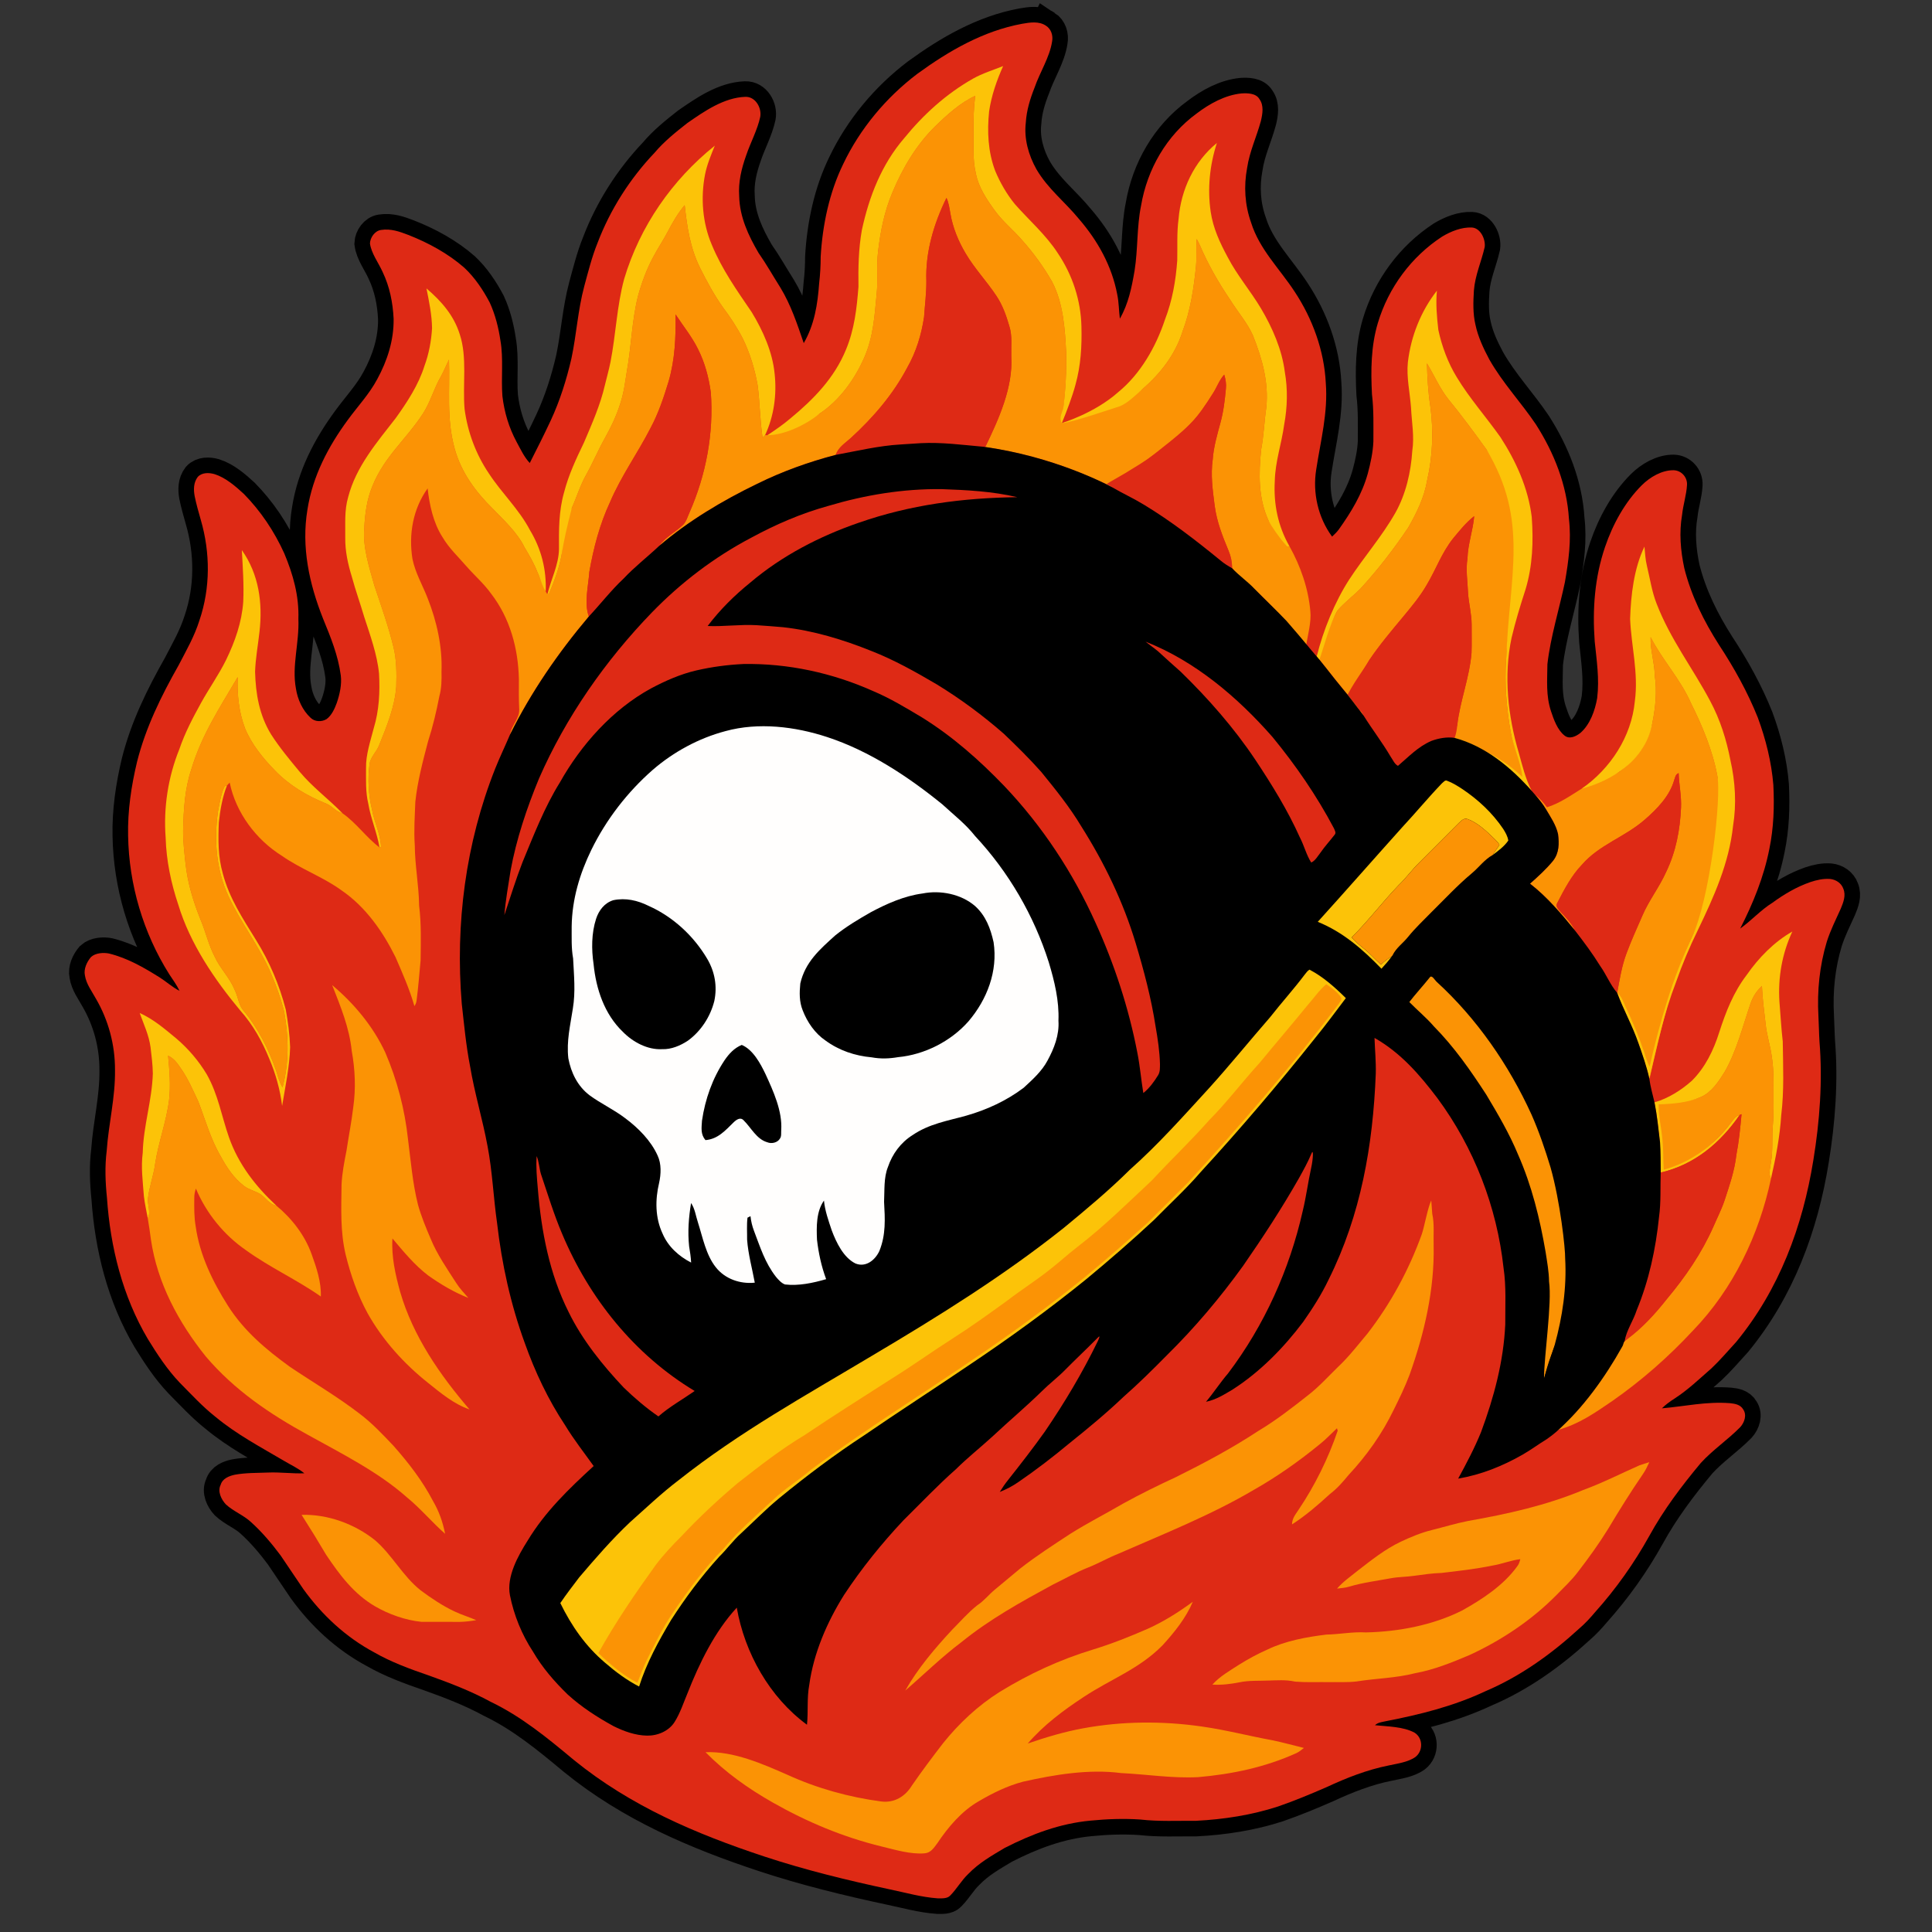
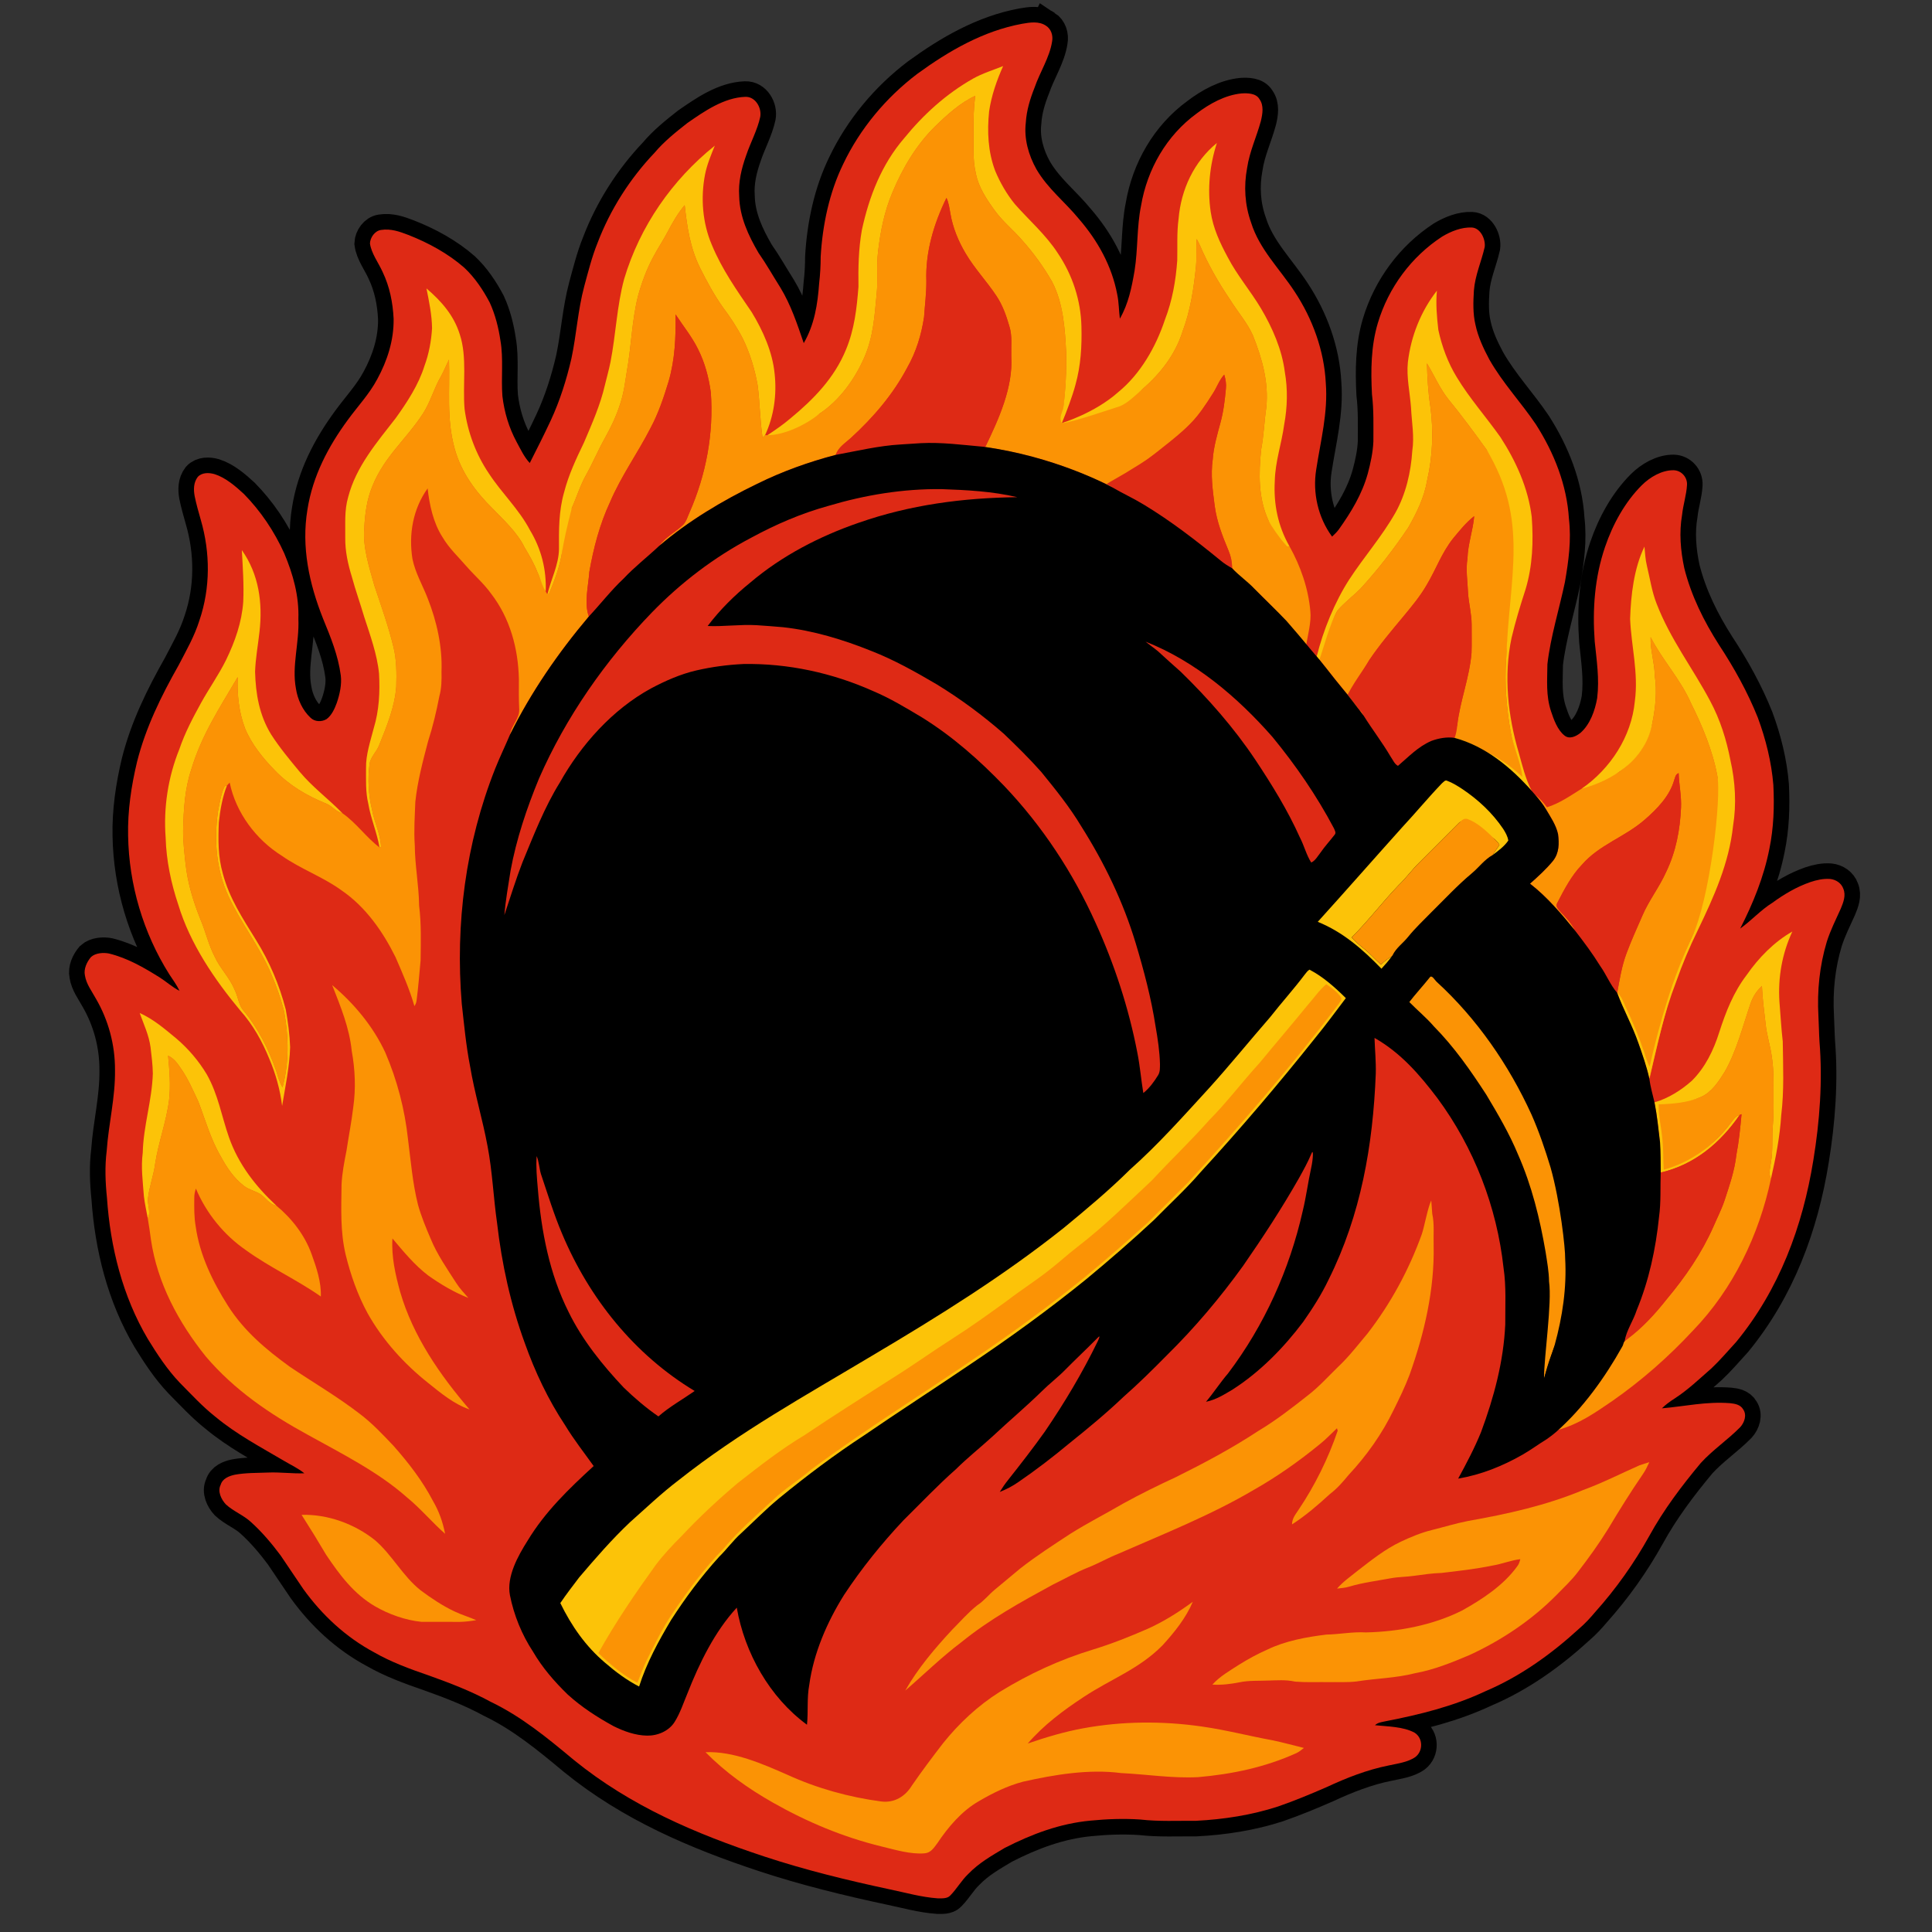
<svg xmlns="http://www.w3.org/2000/svg" xmlns:ns1="http://sodipodi.sourceforge.net/DTD/sodipodi-0.dtd" xmlns:ns2="http://www.inkscape.org/namespaces/inkscape" version="1.1" viewBox="0 0 1024 1024" width="1024.0pt" height="1024.0pt" id="svg50" ns1:docname="Reaparr-Main.svg" ns2:version="1.4.2 (ebf0e940d0, 2025-05-08)" ns2:export-filename="reaparr-full-128.png" ns2:export-xdpi="9" ns2:export-ydpi="9">
  <rect x="0" y="0" width="1024" height="1024" fill="#333333" stroke="none" />
  <defs id="defs50" />
  <ns1:namedview id="namedview50" pagecolor="#505050" bordercolor="#eeeeee" borderopacity="1" ns2:showpageshadow="0" ns2:pageopacity="0" ns2:pagecheckerboard="0" ns2:deskcolor="#505050" ns2:document-units="pt" ns2:zoom="0.79063377" ns2:cx="518.57132" ns2:cy="756.98765" ns2:window-width="2560" ns2:window-height="1366" ns2:window-x="0" ns2:window-y="0" ns2:window-maximized="1" ns2:current-layer="g13" />
  <g ns2:groupmode="layer" id="layer1" ns2:label="Background" style="display:inline">
    <path d="m 554.4,13.63 c 2.79,1.8 3.82,5.21 3.23,8.38 -1.29,8.37 -6.47,16.24 -9.26,24.35 -2.39,6.02 -4.27,12.11 -4.67,18.62 -1.03,8.59 1.46,17.24 5.61,24.7 6.2,10.56 15.06,17.2 22.58,26.4 9.94,11.49 17.41,24.9 20.26,39.93 0.9,4.29 0.86,8.56 1.4,12.89 4.55,-7.94 6.26,-16.48 7.79,-25.39 1.84,-11.52 1.12,-23.07 3.45,-34.53 3.27,-19.3 13.51,-37.17 29.41,-48.78 6.78,-5.19 15.18,-9.84 23.79,-10.68 3.18,-0.2 7.7,-0.16 9.52,2.98 2.48,3.41 1.68,7.89 0.77,11.7 -2.29,8.43 -5.95,15.97 -7.28,24.8 -1.83,9.74 -1.22,19.63 2.11,28.99 4.42,14.2 15.2,24.5 23.16,36.72 9.41,14.25 15.58,31.18 16.43,48.3 1.21,15.75 -2.7,30.36 -5.07,45.79 -2.01,12.38 0.96,25.47 8.4,35.62 1.28,-1.21 2.54,-2.4 3.58,-3.82 6.56,-9.23 12.28,-18.58 15.34,-29.6 1.48,-5.53 2.73,-11.27 2.97,-17 0,-8.37 0.26,-16.68 -0.75,-25.01 -0.65,-12.74 -0.56,-25.46 3.12,-37.79 5.58,-18.68 17.74,-35.16 34.09,-45.81 4.57,-2.74 10.25,-5.04 15.65,-4.81 4.7,0.19 7.47,6.36 6.88,10.41 -1.78,7.78 -5.08,14.86 -5.71,22.99 -0.36,5.88 -0.58,12.26 0.8,18.03 1.34,6.47 4.31,12.79 7.42,18.6 7.15,12.56 16.71,22.56 24.65,34.35 9.62,15.05 16.41,32.07 17.5,50.04 1.34,11.39 -0.2,22.31 -2.13,33.52 -2.95,14.12 -7.64,29.05 -9.28,43.47 -0.07,8.68 -0.86,16.61 1.91,24.99 1.46,4.4 3.39,9.88 7.13,12.85 2.61,2.16 6.05,0.5 8.35,-1.29 5.22,-4.45 7.86,-11.98 8.99,-18.56 1.24,-10.24 -0.28,-19.84 -1.31,-30 -1.25,-17.04 -0.05,-33.89 5.5,-50.15 4.06,-11.91 10.49,-23.7 19.45,-32.65 4.34,-4.3 10.58,-8.02 16.85,-7.95 4.11,0.09 7.35,3.66 7.12,7.76 -0.29,5.33 -2.05,10.52 -2.61,15.85 -1.63,9.46 -0.82,18.97 1.17,28.31 3.7,14.67 10.35,28.04 18.46,40.74 7.97,12.1 15.11,24.97 20.5,38.44 4.23,11.45 7.24,23.49 8.24,35.67 0.58,11.4 0.2,22.76 -2.12,33.97 -2.87,14.67 -8.65,28.94 -15.47,42.2 5.95,-4.23 10.88,-9.83 17.14,-13.72 6.2,-4.52 12.75,-8.39 20.03,-10.92 3.39,-1.14 6.95,-1.93 10.55,-1.66 3.07,0.35 5.92,2.19 6.97,5.19 1.47,3.57 0,7.24 -1.38,10.57 -2.62,5.83 -5.43,11.35 -7.39,17.51 -3.84,12.74 -5.18,26.05 -4.44,39.33 0.25,4.5 0.28,9.02 0.56,13.52 1.71,20.94 0.14,42.29 -3.26,62.99 -5.67,35.16 -18.1,68.51 -40.86,96.25 -4.31,4.68 -8.44,9.59 -13.07,13.96 -6.53,5.7 -12.47,11.47 -19.79,16.18 -2.34,1.5 -4.56,3.12 -6.54,5.08 12.13,-1.05 23.54,-3.72 36.18,-2.73 2.66,0.28 5.49,0.79 6.93,3.32 2.03,2.99 0.63,6.9 -1.57,9.36 -6.59,6.71 -14.61,12.08 -20.95,19.04 -10.17,12.21 -19.64,24.74 -27.31,38.71 -8.02,14.44 -17.65,28.02 -28.68,40.32 -2.59,3.08 -5.3,6.03 -8.36,8.65 -14.76,13.53 -31.24,25.38 -49.74,33.25 -17.05,8.02 -34.79,12.4 -53.21,15.98 -1.96,0.44 -3.83,0.6 -5.36,2.05 6.55,0.69 14.97,0.7 20.91,3.92 4.61,2.81 4.7,9.7 0.53,12.91 -3.89,2.78 -9.63,3.5 -14.22,4.51 -11.48,2.3 -22.26,6.54 -32.83,11.46 -8.46,3.69 -17,7.24 -25.72,10.26 -14.02,4.57 -28.73,6.85 -43.44,7.6 -9.84,-0.07 -19.81,0.45 -29.54,-0.67 -8.77,-0.6 -17.71,-0.28 -26.45,0.58 -16.25,1.51 -31.09,7.11 -45.52,14.48 -6.92,4.13 -13.6,7.9 -19.27,13.77 -3.66,3.47 -6.07,7.91 -9.59,11.47 -1.55,1.7 -4.53,1.49 -6.63,1.47 -8.86,-0.64 -16.78,-2.98 -25.35,-4.75 -22.43,-4.79 -44.81,-10.26 -66.6,-17.44 -36.35,-12.03 -70.93,-26.79 -100.88,-51.14 -13.97,-11.64 -27.62,-22.91 -44.13,-30.86 -10.54,-5.74 -21.7,-9.98 -32.97,-14.01 -9.8,-3.36 -19.81,-7.03 -28.8,-12.21 -15.01,-8.05 -27.59,-19.75 -37.51,-33.53 -4.08,-5.92 -7.99,-11.95 -12.07,-17.87 -4.65,-6.23 -9.77,-12.3 -15.54,-17.52 -4.07,-3.81 -9.45,-5.76 -13.47,-9.51 -2.39,-2.58 -4.49,-6.86 -2.73,-10.31 0.96,-3.35 4.44,-4.72 7.53,-5.38 5.73,-1.05 11.71,-0.93 17.52,-1.15 6.46,-0.29 12.85,0.65 19.31,0.39 -3.3,-2.65 -7.04,-4.38 -10.66,-6.52 -12.65,-7.47 -25.3,-14.12 -36.54,-23.48 -6.86,-5.42 -12.76,-11.89 -18.9,-18.08 C 88.67,725.93 83.28,717.73 78.34,709.66 64.93,686.99 58.47,660.97 56.69,634.84 55.84,626.59 55.51,618.25 56.55,610 c 1,-14.44 4.62,-28.26 4.4,-43 0.04,-13.23 -3.48,-26.34 -10.16,-37.76 -2.19,-4 -5.05,-7.65 -5.78,-12.23 -0.75,-3.42 1.05,-7.23 3.24,-9.78 2.38,-2.18 6.56,-2.45 9.57,-1.84 9.95,2.48 18.4,7.41 27,12.79 3.53,2.26 6.56,5.09 10.34,6.98 -1.5,-3.16 -3.58,-5.91 -5.47,-8.83 C 75.91,494.44 68.34,468.85 67.9,443 c -0.3,-13.17 1.68,-26.45 4.74,-39.23 4.57,-18.18 12.81,-34.88 22,-51.12 4.13,-7.95 8.38,-15.29 11.08,-23.88 5.83,-17.21 5.76,-35.9 0.69,-53.27 -1.18,-4.14 -2.37,-8.29 -3.23,-12.51 -0.65,-3.51 -0.62,-7.23 1.63,-10.2 2.24,-2.45 5.98,-2.33 8.93,-1.48 5.82,1.84 11.06,6.38 15.49,10.46 8.95,9.09 16.2,19.94 21.45,31.56 4.65,11.09 7.89,22.53 7.47,34.67 0.54,12.9 -3.58,24.85 -1.29,37.02 0.87,5.65 3.49,11.46 7.72,15.38 2.23,2.23 5.9,2.32 8.5,0.75 2.7,-1.94 4.32,-5.57 5.43,-8.61 1.55,-4.55 2.71,-9.71 2.12,-14.53 -1.43,-10.76 -5.36,-20.22 -9.42,-30.16 -7.34,-18.51 -11.57,-37.96 -8.24,-57.88 2.78,-17.64 10.99,-33.3 21.47,-47.54 5.24,-7.16 11.36,-13.66 15.51,-21.47 5.38,-9.9 8.82,-20.59 8.68,-31.96 -0.41,-8.59 -2.08,-17.04 -5.82,-24.83 -2.13,-4.82 -6.06,-9.93 -6.72,-15.17 0.15,-3.15 2.59,-6.67 5.87,-7.12 5.19,-0.8 9.74,0.83 14.49,2.65 10.61,4.16 21.03,9.83 29.64,17.36 5.57,5.21 9.97,11.79 13.5,18.51 2.89,6.32 4.65,13.26 5.65,20.11 1.67,9.52 0.3,19.81 1.05,29.47 1.02,8.54 3.44,16.66 7.52,24.25 2.09,3.82 4.01,8.05 6.98,11.17 3.79,-7.46 7.56,-14.94 11.1,-22.51 4.89,-10.53 8.36,-21.59 10.98,-32.88 2.71,-12.81 3.4,-25.57 6.79,-38.25 2.08,-7.69 4.06,-15.61 7.05,-23.01 6.74,-17.7 17.17,-34.06 30.22,-47.78 4.99,-5.94 11.24,-10.94 17.33,-15.72 8.95,-6.23 19.46,-13.54 30.75,-13.92 5.4,-0.23 8.82,5.88 7.92,10.67 -1.48,6.88 -5.21,13.69 -7.47,20.43 -2.49,6.99 -4.19,14.1 -3.67,21.57 0.23,10.89 4.83,20.77 10.23,30 4.16,5.95 7.7,12.26 11.58,18.39 5.65,9.3 8.9,19.25 12.41,29.47 5.68,-9.88 7.35,-20.5 8.16,-31.7 0.55,-4.77 0.8,-9.38 0.81,-14.18 0.98,-16.75 4.56,-33.9 11.94,-49.05 8.92,-18.74 22.72,-35.25 39.23,-47.77 16.75,-12.19 35,-22.77 55.63,-26.57 4.16,-0.72 8.89,-1.49 12.62,1.04 z" fill="#de2a15" id="path18" style="display:inline;fill:none;fill-opacity:1;stroke:#000000;stroke-width:16.5;stroke-dasharray:none;stroke-dashoffset:0;stroke-opacity:1" ns1:nodetypes="cccccccccccccccccccccccccccccccccccccccccccccccccccccccccccccccccccccccccccccccccccccccccccccccccccccccccccccccccccccccccccccccccccccccccccccccccccccccccccccccccccc" ns2:label="Flame-Outline-BG" />
    <path d="m 554.4,13.63 c 2.79,1.8 3.82,5.21 3.23,8.38 -1.29,8.37 -6.47,16.24 -9.26,24.35 -2.39,6.02 -4.27,12.11 -4.67,18.62 -1.03,8.59 1.46,17.24 5.61,24.7 6.2,10.56 15.06,17.2 22.58,26.4 9.94,11.49 17.41,24.9 20.26,39.93 0.9,4.29 0.86,8.56 1.4,12.89 4.55,-7.94 6.26,-16.48 7.79,-25.39 1.84,-11.52 1.12,-23.07 3.45,-34.53 3.27,-19.3 13.51,-37.17 29.41,-48.78 6.78,-5.19 15.18,-9.84 23.79,-10.68 3.18,-0.2 7.7,-0.16 9.52,2.98 2.48,3.41 1.68,7.89 0.77,11.7 -2.29,8.43 -5.95,15.97 -7.28,24.8 -1.83,9.74 -1.22,19.63 2.11,28.99 4.42,14.2 15.2,24.5 23.16,36.72 9.41,14.25 15.58,31.18 16.43,48.3 1.21,15.75 -2.7,30.36 -5.07,45.79 -2.01,12.38 0.96,25.47 8.4,35.62 1.28,-1.21 2.54,-2.4 3.58,-3.82 6.56,-9.23 12.28,-18.58 15.34,-29.6 1.48,-5.53 2.73,-11.27 2.97,-17 0,-8.37 0.26,-16.68 -0.75,-25.01 -0.65,-12.74 -0.56,-25.46 3.12,-37.79 5.58,-18.68 17.74,-35.16 34.09,-45.81 4.57,-2.74 10.25,-5.04 15.65,-4.81 4.7,0.19 7.47,6.36 6.88,10.41 -1.78,7.78 -5.08,14.86 -5.71,22.99 -0.36,5.88 -0.58,12.26 0.8,18.03 1.34,6.47 4.31,12.79 7.42,18.6 7.15,12.56 16.71,22.56 24.65,34.35 9.62,15.05 16.41,32.07 17.5,50.04 1.34,11.39 -0.2,22.31 -2.13,33.52 -2.95,14.12 -7.64,29.05 -9.28,43.47 -0.07,8.68 -0.86,16.61 1.91,24.99 1.46,4.4 3.39,9.88 7.13,12.85 2.61,2.16 6.05,0.5 8.35,-1.29 5.22,-4.45 7.86,-11.98 8.99,-18.56 1.24,-10.24 -0.28,-19.84 -1.31,-30 -1.25,-17.04 -0.05,-33.89 5.5,-50.15 4.06,-11.91 10.49,-23.7 19.45,-32.65 4.34,-4.3 10.58,-8.02 16.85,-7.95 4.11,0.09 7.35,3.66 7.12,7.76 -0.29,5.33 -2.05,10.52 -2.61,15.85 -1.63,9.46 -0.82,18.97 1.17,28.31 3.7,14.67 10.35,28.04 18.46,40.74 7.97,12.1 15.11,24.97 20.5,38.44 4.23,11.45 7.24,23.49 8.24,35.67 0.58,11.4 0.2,22.76 -2.12,33.97 -2.87,14.67 -8.65,28.94 -15.47,42.2 5.95,-4.23 10.88,-9.83 17.14,-13.72 6.2,-4.52 12.75,-8.39 20.03,-10.92 3.39,-1.14 6.95,-1.93 10.55,-1.66 3.07,0.35 5.92,2.19 6.97,5.19 1.47,3.57 0,7.24 -1.38,10.57 -2.62,5.83 -5.43,11.35 -7.39,17.51 -3.84,12.74 -5.18,26.05 -4.44,39.33 0.25,4.5 0.28,9.02 0.56,13.52 1.71,20.94 0.14,42.29 -3.26,62.99 -5.67,35.16 -18.1,68.51 -40.86,96.25 -4.31,4.68 -8.44,9.59 -13.07,13.96 -6.53,5.7 -12.47,11.47 -19.79,16.18 -2.34,1.5 -4.56,3.12 -6.54,5.08 12.13,-1.05 23.54,-3.72 36.18,-2.73 2.66,0.28 5.49,0.79 6.93,3.32 2.03,2.99 0.63,6.9 -1.57,9.36 -6.59,6.71 -14.61,12.08 -20.95,19.04 -10.17,12.21 -19.64,24.74 -27.31,38.71 -8.02,14.44 -17.65,28.02 -28.68,40.32 -2.59,3.08 -5.3,6.03 -8.36,8.65 -14.76,13.53 -31.24,25.38 -49.74,33.25 -17.05,8.02 -34.79,12.4 -53.21,15.98 -1.96,0.44 -3.83,0.6 -5.36,2.05 6.55,0.69 14.97,0.7 20.91,3.92 4.61,2.81 4.7,9.7 0.53,12.91 -3.89,2.78 -9.63,3.5 -14.22,4.51 -11.48,2.3 -22.26,6.54 -32.83,11.46 -8.46,3.69 -17,7.24 -25.72,10.26 -14.02,4.57 -28.73,6.85 -43.44,7.6 -9.84,-0.07 -19.81,0.45 -29.54,-0.67 -8.77,-0.6 -17.71,-0.28 -26.45,0.58 -16.25,1.51 -31.09,7.11 -45.52,14.48 -6.92,4.13 -13.6,7.9 -19.27,13.77 -3.66,3.47 -6.07,7.91 -9.59,11.47 -1.55,1.7 -4.53,1.49 -6.63,1.47 -8.86,-0.64 -16.78,-2.98 -25.35,-4.75 -22.43,-4.79 -44.81,-10.26 -66.6,-17.44 -36.35,-12.03 -70.93,-26.79 -100.88,-51.14 -13.97,-11.64 -27.62,-22.91 -44.13,-30.86 -10.54,-5.74 -21.7,-9.98 -32.97,-14.01 -9.8,-3.36 -19.81,-7.03 -28.8,-12.21 -15.01,-8.05 -27.59,-19.75 -37.51,-33.53 -4.08,-5.92 -7.99,-11.95 -12.07,-17.87 -4.65,-6.23 -9.77,-12.3 -15.54,-17.52 -4.07,-3.81 -9.45,-5.76 -13.47,-9.51 -2.39,-2.58 -4.49,-6.86 -2.73,-10.31 0.96,-3.35 4.44,-4.72 7.53,-5.38 5.73,-1.05 11.71,-0.93 17.52,-1.15 6.46,-0.29 12.85,0.65 19.31,0.39 -3.3,-2.65 -7.04,-4.38 -10.66,-6.52 -12.65,-7.47 -25.3,-14.12 -36.54,-23.48 -6.86,-5.42 -12.76,-11.89 -18.9,-18.08 C 88.67,725.93 83.28,717.73 78.34,709.66 64.93,686.99 58.47,660.97 56.69,634.84 55.84,626.59 55.51,618.25 56.55,610 c 1,-14.44 4.62,-28.26 4.4,-43 0.04,-13.23 -3.48,-26.34 -10.16,-37.76 -2.19,-4 -5.05,-7.65 -5.78,-12.23 -0.75,-3.42 1.05,-7.23 3.24,-9.78 2.38,-2.18 6.56,-2.45 9.57,-1.84 9.95,2.48 18.4,7.41 27,12.79 3.53,2.26 6.56,5.09 10.34,6.98 -1.5,-3.16 -3.58,-5.91 -5.47,-8.83 C 75.91,494.44 68.34,468.85 67.9,443 c -0.3,-13.17 1.68,-26.45 4.74,-39.23 4.57,-18.18 12.81,-34.88 22,-51.12 4.13,-7.95 8.38,-15.29 11.08,-23.88 5.83,-17.21 5.76,-35.9 0.69,-53.27 -1.18,-4.14 -2.37,-8.29 -3.23,-12.51 -0.65,-3.51 -0.62,-7.23 1.63,-10.2 2.24,-2.45 5.98,-2.33 8.93,-1.48 5.82,1.84 11.06,6.38 15.49,10.46 8.95,9.09 16.2,19.94 21.45,31.56 4.65,11.09 7.89,22.53 7.47,34.67 0.54,12.9 -3.58,24.85 -1.29,37.02 0.87,5.65 3.49,11.46 7.72,15.38 2.23,2.23 5.9,2.32 8.5,0.75 2.7,-1.94 4.32,-5.57 5.43,-8.61 1.55,-4.55 2.71,-9.71 2.12,-14.53 -1.43,-10.76 -5.36,-20.22 -9.42,-30.16 -7.34,-18.51 -11.57,-37.96 -8.24,-57.88 2.78,-17.64 10.99,-33.3 21.47,-47.54 5.24,-7.16 11.36,-13.66 15.51,-21.47 5.38,-9.9 8.82,-20.59 8.68,-31.96 -0.41,-8.59 -2.08,-17.04 -5.82,-24.83 -2.13,-4.82 -6.06,-9.93 -6.72,-15.17 0.15,-3.15 2.59,-6.67 5.87,-7.12 5.19,-0.8 9.74,0.83 14.49,2.65 10.61,4.16 21.03,9.83 29.64,17.36 5.57,5.21 9.97,11.79 13.5,18.51 2.89,6.32 4.65,13.26 5.65,20.11 1.67,9.52 0.3,19.81 1.05,29.47 1.02,8.54 3.44,16.66 7.52,24.25 2.09,3.82 4.01,8.05 6.98,11.17 3.79,-7.46 7.56,-14.94 11.1,-22.51 4.89,-10.53 8.36,-21.59 10.98,-32.88 2.71,-12.81 3.4,-25.57 6.79,-38.25 2.08,-7.69 4.06,-15.61 7.05,-23.01 6.74,-17.7 17.17,-34.06 30.22,-47.78 4.99,-5.94 11.24,-10.94 17.33,-15.72 8.95,-6.23 19.46,-13.54 30.75,-13.92 5.4,-0.23 8.82,5.88 7.92,10.67 -1.48,6.88 -5.21,13.69 -7.47,20.43 -2.49,6.99 -4.19,14.1 -3.67,21.57 0.23,10.89 4.83,20.77 10.23,30 4.16,5.95 7.7,12.26 11.58,18.39 5.65,9.3 8.9,19.25 12.41,29.47 5.68,-9.88 7.35,-20.5 8.16,-31.7 0.55,-4.77 0.8,-9.38 0.81,-14.18 0.98,-16.75 4.56,-33.9 11.94,-49.05 8.92,-18.74 22.72,-35.25 39.23,-47.77 16.75,-12.19 35,-22.77 55.63,-26.57 4.16,-0.72 8.89,-1.49 12.62,1.04 z" fill="#de2a15" id="path13" style="display:inline;stroke-width:1.4;stroke-dasharray:none" ns1:nodetypes="cccccccccccccccccccccccccccccccccccccccccccccccccccccccccccccccccccccccccccccccccccccccccccccccccccccccccccccccccccccccccccccccccccccccccccccccccccccccccccccccccccc" ns2:label="Flame-BG" />
    <g id="g14" ns2:label="Orange-Highlights" style="display:inline">
      <path d="m 868.98,776.64 c 1.72,-0.59 3.45,-1.14 5.19,-1.65 -1.03,2.21 -2.04,4.4 -3.45,6.39 -6.45,9.41 -12.48,19.08 -18.32,28.87 -4.91,7.96 -10.44,15.59 -16.14,23 -3.36,4.39 -7.23,8 -11.08,11.93 -13.29,13.5 -29.12,24.09 -46.29,32.02 -9.41,3.98 -18.72,7.77 -28.82,9.62 -10.3,2.65 -20.68,2.71 -31.09,4.39 -4.91,0.58 -10.02,0.27 -14.98,0.34 -5.72,-0.07 -11.48,0.21 -17.18,-0.23 l -0.68,-0.09 c -4.76,-1.01 -9.31,-0.62 -14.12,-0.5 -5.03,0.2 -9.89,-0.11 -14.86,0.88 -4.85,0.96 -9.61,1.57 -14.58,1.26 4.08,-4.46 9.08,-7.28 14.09,-10.51 4.82,-3.02 9.8,-5.74 15.01,-8.03 9.64,-4.67 20.75,-6.67 31.31,-7.97 7.07,-0.14 13.91,-1.56 21.01,-1.15 17.28,-0.38 35.42,-3.81 50.96,-11.62 10.63,-5.92 21.9,-13.32 29.11,-23.29 0.97,-1.16 1.35,-2.48 1.73,-3.9 -5.08,0.57 -9.74,2.59 -14.8,3.38 -8.92,1.85 -17.94,2.85 -26.99,3.91 -4.84,0.15 -9.59,0.84 -14.38,1.5 -4.19,0.62 -8.4,0.55 -12.55,1.33 -7.26,1.35 -14.74,2.27 -21.98,4.43 -2.1,0.64 -4.25,0.79 -6.43,1.03 3.25,-3.75 7.23,-6.46 11.04,-9.56 7.33,-5.65 14.27,-11.24 22.69,-15.27 5.23,-2.44 10.73,-4.78 16.35,-6.16 6.4,-1.59 12.77,-3.55 19.23,-4.83 20.95,-3.69 41.39,-8.21 61.1,-16.41 10.25,-3.75 19.93,-8.7 29.9,-13.11 z" fill="#fb9305" id="path47" ns1:nodetypes="cccccccccccccccccccccccccccccccccc" style="display:inline" />
      <path d="m 874.86,337.69 c 6.43,12.48 15.82,22.26 21.42,35.05 5.98,11.97 11.45,25.06 13.9,38.27 2.95,14.286 2.967,52.009 -13.46,85.67 -10.36,22.06 -16.97,51.265 -22.41,74.935 -0.489,-2.539 -2.841,-9.655 -3.651,-12.305 C 870.223,555.324 859.025,530.797 857.14,526.25 l -0.01,-0.01 c 1.37,-7.26 2.41,-14.19 5.02,-21.12 2.49,-6.66 5.44,-13.17 8.29,-19.68 3.48,-8.21 9.04,-15.17 12.67,-23.33 5.17,-10.7 7.37,-22.3 7.87,-34.11 0.28,-6.12 -1.06,-12.08 -1.25,-18.23 -1.72,0.69 -1.77,2.09 -2.36,3.64 -2.36,8.55 -9.26,15.54 -15.8,21.2 -10.65,9.19 -24,13.14 -33.19,23.79 -5.45,5.66 -9.32,13.06 -12.93,20.06 -1.32,2.16 0.71,3.59 1.94,5.15 2.88,2.95 5.57,5.94 7.44,9.65 -7.32,-8.99 -14.71,-17.75 -23.88,-24.9 4.28,-3.8 8.62,-7.73 12.25,-12.18 3.21,-4.17 3.23,-9.05 2.6,-14.06 -0.99,-4.73 -4.04,-9.2 -6.48,-13.33 -1.61,-2.76 -3.65,-5.17 -5.72,-7.58 2.5,1.95 4.44,4.11 6.3,6.67 6.86,-2.15 12.46,-6.17 18.48,-9.9 5.658,-3.498 15.292,-5.78 20.35,-9.22 3.35,-2.58 6.42,-5.62 9.24,-8.77 4.03,-4.74 6.5,-10.97 7.85,-16.99 1.65,-8.29 2.46,-16.59 1.23,-25 -0.1,-6.91 -2.44,-13.44 -2.19,-20.31 z" fill="#fb9305" id="path19" ns1:nodetypes="ccccccccccccccccccccccccccccccc" />
      <path d="m 159.84,802.89 c 13.92,-0.36 28,4.77 38.86,13.4 9.01,7.65 14.82,19.2 24.31,26.66 5.59,4.17 11.58,8.17 17.89,11.15 3.74,1.79 7.72,2.93 11.51,4.62 -2.92,0.48 -5.84,0.87 -8.8,0.92 -4.784,-0.094 -16.473,0.016 -20.24,-0.03 -8.42,-0.84 -17.4,-4.03 -24.7,-8.29 -11.19,-6.57 -18.68,-16.64 -25.8,-27.24 -4.22,-7.15 -8.55,-14.2 -13.03,-21.19 z" fill="#fb9305" id="path48" ns1:nodetypes="cccccccccc" />
      <path d="m 632.22,848.96 c -3.65,8.6 -9.83,16.31 -16.11,23.15 -12.48,12.62 -27.16,17.69 -41.7,27.3 -10.68,7 -21.33,14.95 -29.67,24.69 9.6,-3.31 19.24,-6.2 29.24,-8.04 20.83,-3.84 42.09,-3.97 63.03,-0.97 12.67,1.79 25.22,5.08 37.81,7.37 5.46,1.17 10.86,2.65 16.28,3.99 -1.26,1.01 -2.47,2.01 -3.94,2.72 -16.56,7.51 -34.11,11.18 -52.16,12.76 -13.81,0.69 -27.07,-1.5 -40.82,-2.17 -17.03,-2.22 -35.37,0.83 -52.02,4.59 -8.25,2.19 -16.14,6.06 -23.47,10.39 -8.96,5.13 -16.19,13.68 -21.86,22.18 -1.86,2.43 -3.43,5.13 -6.8,5.38 -7.47,0.62 -15.58,-1.9 -22.82,-3.64 -20.23,-4.92 -39.51,-12.99 -57.6,-23.27 -13.04,-7.41 -25.11,-15.96 -35.65,-26.68 14.71,-0.64 30.16,6.16 43.39,11.97 15.66,7.17 32.58,11.86 49.64,14.13 6.98,0.91 12.78,-2.61 16.34,-8.45 5.28,-7.66 10.86,-15.1 16.55,-22.46 8.42,-10.5 18.49,-19.92 29.9,-27.1 15.47,-9.54 32.05,-17.2 49.45,-22.48 9.93,-3.03 19.56,-6.87 29.07,-11.02 8.53,-3.84 16.39,-8.81 23.92,-14.34 z" fill="#fb9305" id="path49" />
      <path d="M 758.593,636.268 759.13,643.38 c 1.19,5.34 0.55,11.16 0.73,16.62 0.51,23.46 -4.91,46.66 -12.75,68.64 -2.45,6.43 -5.39,12.54 -8.46,18.68 -6.08,12.62 -14.33,24.23 -23.87,34.45 -3.04,3.7 -6.09,7.2 -9.92,10.12 -6.27,5.76 -12.88,11.46 -20.06,16.08 0.03,-3.13 1.79,-5.23 3.4,-7.66 8.66,-12.82 15.84,-27.37 20.8,-41.98 L 708.63,757 c -3.05,2.84 -5.86,5.87 -9.13,8.47 -10.94,8.95 -22.57,17.17 -34.87,24.14 -22.76,13.44 -48.14,23.5 -72.03,33.97 -5.38,2.15 -10.39,5.05 -15.76,7.19 -6.51,2.54 -12.58,6.09 -18.9,9.15 -17.02,9.27 -33.34,18.26 -48.46,30.52 -10.49,7.9 -19.75,17.04 -29.67,25.59 6.68,-11.79 15.72,-22.41 24.92,-32.31 4.3,-4.3 8.35,-9.01 13.12,-12.8 3.67,-2.38 6.24,-5.77 9.59,-8.52 4.41,-3.68 8.81,-7.37 13.25,-11.02 8.51,-6.67 17.53,-12.48 26.56,-18.4 9.11,-5.76 18.7,-10.59 27.99,-16.03 9.13,-5.04 18.58,-9.68 28.04,-14.06 14.9,-7.4 29.54,-15.18 43.44,-24.33 9.42,-5.63 18.05,-12.32 26.71,-19.17 5.71,-4.41 10.71,-9.99 15.91,-15.05 5.66,-5.3 10.45,-11.6 15.46,-17.54 12.34,-15.93 22.01,-33.8 28.82,-52.75 1.38,-4.13 3.083,-13.832 4.973,-17.782 z" fill="#fb9305" id="path43" ns1:nodetypes="ccccccccccccccccccccccccccccccc" style="display:inline" />
      <path d="m 89.09,559.53 c 3.32,1.58 5.14,4.36 7.14,7.29 3.59,5.24 6.19,11.32 8.9,17.08 3.64,9.56 6.62,20.11 11.9,29.07 3.27,6 6.9,11.43 12.37,15.66 2.67,1.99 5.97,2.67 8.66,4.32 3.1,2.13 4.53,5.24 8.47,6.11 8.19,6.77 15.1,15.71 18.67,25.79 2.55,7.01 5.15,14.81 4.85,22.33 -12.77,-8.97 -27,-15.37 -39.65,-24.53 -11.71,-8.05 -21.07,-19.6 -26.57,-32.69 -0.53,1.66 -0.9,3.28 -0.86,5.04 -0.04,5.05 -0.12,10.03 0.75,15.02 2.11,15.18 8.99,29.25 17.11,42.07 8.52,13.4 20.05,23.06 32.75,32.3 12.19,8.22 25.19,15.78 37.06,24.93 6.52,4.91 12.39,11.12 17.99,17.07 7.96,8.99 15.26,18.44 20.84,29.12 3.22,5.5 5.23,11.2 6.45,17.45 -7.04,-6.23 -13.08,-13.51 -20.41,-19.48 -15.06,-13.35 -34.54,-23.12 -52.12,-32.87 -20.4,-11.14 -39.12,-23.81 -54.3,-41.64 C 94.63,700.92 83.39,680.12 80,657.01 c -0.47,-3.79 -1.07,-7.55 -1.69,-11.32 1.82,-2.98 -0.29,-7.23 0.13,-10.64 0.67,-6.09 2.95,-11.92 3.75,-18.02 1.76,-11.63 6.01,-22.48 7.44,-34.14 0.87,-7.91 0.18,-15.55 -0.54,-23.36 z" fill="#fb9305" id="path38" />
      <path d="m 933.86,522.56 c 0.27,6.86 1.23,13.62 1.99,20.43 0.6,5.79 2.46,11.25 3.23,17.01 1.28,8.09 0.84,15.81 0.93,24 0.06,4.41 -0.06,8.75 -0.41,13.14 -0.49,6.41 0.16,12.5 -0.95,18.87 -0.34,3.08 -1.52,5.75 0.02,8.67 -6.32,29.83 -20.08,58.56 -41.4,80.59 -12.9,13.89 -27.16,26.43 -42.72,37.29 -9.581,6.541 -17.617,12.167 -28.674,15.308 3.445,-5.031 8.728,-4.586 28.594,-35.358 2.84,-4.46 3.973,-9.04 7.803,-12.84 8.05,-5.99 15.047,-13.33 21.217,-21.19 9.83,-11.75 18.44,-24.29 24.66,-38.35 2.06,-4.78 4.34,-9.16 5.96,-14.06 2.6,-7.98 5.27,-15.61 6.21,-24.01 1.37,-7.12 2.06,-14.31 2.74,-21.52 l -0.99,0.41 c -2.41,0.66 -3.33,2.53 -4.8,4.33 -8.78,11.79 -22.688,22.319 -36.888,26.249 -0.353,-10.869 -0.774,-25.626 -3.354,-37.185 7.37,-0.25 17.692,0.106 24.502,-2.924 5.64,-2.42 9.44,-8.29 12.58,-13.32 6.27,-10.86 9.64,-24.38 13.71,-36.23 1.3,-3.7 3.2,-6.61 6.04,-9.31 z" fill="#fb9305" id="path35" ns1:nodetypes="ccccccccccccccccccccccccc" />
      <path d="m 756.3,192.57 c 3.84,6.26 6.64,13.04 11.27,18.91 7.07,8.63 13.74,17.65 20.25,26.71 24.882,36.076 12.78,69.794 10.5,110.81 -0.96,13.02 0.14,26.23 2.38,39.07 1.49,8.3 7.729,20.534 8.529,28.764 -9.26,-9.14 -25.834,-21.613 -38.434,-25.343 -0.21,-2.11 1.034,-5.1 1.585,-7.17 1.45,-12.81 6.51,-25.24 7.56,-38.29 0.16,-5.01 0.04,-10.02 0.06,-15.03 -0.01,-5.8 -1.58,-11.25 -1.92,-16.99 -0.24,-6.08 -1.25,-11.93 -0.29,-18.03 0.22,-7.68 2.93,-14.81 3.57,-22.42 -4.24,3.26 -7.69,7.62 -11.1,11.71 -6.21,7.81 -9.04,16.33 -14.12,24.82 -3.53,6.12 -7.9,11.27 -12.36,16.7 -6.22,7.45 -12.55,14.95 -17.99,22.99 -3.52,5.9 -9.458,13.627 -12.188,19.917 1.41,4.18 7.568,5.403 9.158,9.623 -3.81,-4.9 -7.4,-9.94 -11.43,-14.66 -5.47,-6.54 -10.44,-13.49 -16.12,-19.84 0.97,0.78 1.422,2.547 2.422,3.287 0.61,-0.26 6.988,-16.907 11.188,-24.427 3.61,-4.24 8.28,-7.7 12.21,-11.64 9.33,-10.14 17.76,-21.11 25.45,-32.54 4.49,-7.93 8.42,-15.92 9.95,-24.97 2.98,-12.97 3.4,-26.35 1.63,-39.52 -1.15,-7.42 -1.54,-14.95 -1.76,-22.44 z" fill="#fb9305" id="path10" ns1:nodetypes="cccccccccccccccccccccccccccc" />
      <path d="m 176.05,522.12 c 11.61,9.74 21.72,21.89 28.14,35.68 6.3,14.63 10.36,30.18 12.06,46.02 1.52,11.75 2.39,23.07 5.27,34.63 1.72,6.24 4.25,12.29 6.79,18.24 3.37,8.18 8.74,15.95 13.54,23.38 1.83,2.91 4.17,5.28 6.39,7.86 -7.55,-2.98 -14.65,-7.19 -21.27,-11.88 -7.18,-5.45 -13.2,-12.78 -18.97,-19.65 -0.6,9.69 1.56,19.2 4.14,28.5 6.79,23.29 21.02,43.9 36.7,62.12 -8.17,-2.78 -15.17,-8.61 -21.85,-13.98 -12.79,-10.13 -24.12,-22.67 -32.12,-36.92 -5.32,-9.75 -9.06,-20.44 -11.69,-31.21 -2.9,-12.4 -2.28,-24.32 -2.16,-36.91 0.25,-6.04 1.47,-12.23 2.63,-18.14 1.15,-7.63 2.65,-15.19 3.56,-22.85 1.44,-10.02 1.01,-20.08 -0.79,-30.02 -1.29,-12.43 -5.87,-23.38 -10.37,-34.87 z" fill="#fb9305" id="path33" />
      <path d="m 516.88,50.81 c -0.8,6.07 -0.96,12.08 -0.89,18.19 0.11,7.99 -0.58,15.26 1.24,23.01 1.4,7.25 5.8,13.78 10.08,19.67 4.26,5.86 9.73,10.17 14.42,15.61 6.04,6.76 11.44,14.19 15.92,22.07 5.94,11.44 6.83,25.02 7.44,37.64 0.362,13.079 -0.829,24.57 -2.29,37.38 16.836,-4.267 28.864,-8.013 42.59,-18.01 9.59,-8.34 17.45,-18.27 21.33,-30.53 4.23,-11.24 6.01,-22.96 7.19,-34.84 0.41,-4.78 0.01,-9.55 0.33,-14.34 0.62,1.11 1.22,2.23 1.74,3.38 4.37,10.19 9.86,19.78 16.09,28.93 3.88,6.3 9.12,12.19 12.05,18.93 4.9,12.37 8.37,24.62 7.05,38.1 -1.09,7.37 -1.32,14.8 -2.71,22.14 -1.35,12.81 -1.6,25.78 3.86,37.72 3.585,5.056 6.392,9.006 9.71,13.74 l 1.42,-0.06 c 5.86,10.48 10.05,22.47 11.06,34.46 0.61,5.4 -1.351,12.72 -2.261,18.15 C 662.731,306.27 661.128,311.792 653.06,301.18 c -0.06,-3.37 -0.61,-6.21 -1.91,-9.31 -3.24,-7.83 -6.24,-15.4 -7.35,-23.88 -1.06,-8.29 -2.18,-16.13 -1.03,-24.48 0.49,-6.73 2.37,-13.06 4.11,-19.53 1.61,-5.9 2.32,-11.89 2.87,-17.97 0.27,-2.56 -0.14,-4.99 -0.89,-7.43 -2.64,2.87 -3.95,6.85 -6.12,10.14 -3.53,5.54 -7.31,11.41 -11.99,16.03 -9.07,9.4 -19.85,17.31 -31.04,23.99 -4.07,2.66 -10.281,5.928 -14.391,8.528 0.88,0.87 3.481,0.302 4.391,1.142 -1.02,-0.59 -2.04,-1.17 -3.06,-1.76 -6.353,-2.42 -27.969,-14.255 -64.434,-19.724 C 529.146,222.606 537.01,205.25 536,189 c -0.16,-5.24 0.61,-11.05 -1,-16 -1.64,-5.67 -3.53,-11.13 -6.83,-16.09 -5.11,-7.76 -11.61,-14.52 -16.39,-22.65 -3.84,-6.45 -6.8,-13.66 -8.05,-21.08 -0.53,-2.86 -0.83,-5.63 -2.08,-8.3 -6.71,13.69 -11.22,28.75 -10.66,44.12 0.05,6.34 -0.8,12.68 -1.22,19.01 -1.4,9.41 -4.2,18.58 -8.94,26.87 -7.5,14.2 -17.98,26.39 -29.78,37.19 -3.17,2.93 -6.55,4.76 -8.12,9.03 -14.33,3.76 -28.22,8.74 -41.52,15.3 -18.47,8.93 -36.48,19.68 -52.12,33.01 3.55,-4.91 8.49,-7.15 12.79,-11.26 1.69,-1.75 2.42,-4.48 3.43,-6.66 8.72,-19.94 12.82,-41.74 11.24,-63.48 -1.08,-7.98 -3.15,-15.77 -6.78,-22.98 -3.18,-6.5 -7.9,-12.27 -11.9,-18.38 0.14,12.08 -0.29,23.85 -3.7,35.53 -2.61,8.53 -5.34,16.78 -9.56,24.66 -6.77,13.26 -15.56,25.36 -21.54,39.43 -5.43,11.62 -8.71,24.27 -10.92,36.86 -0.49,7.41 -2.87,16.56 -0.26,23.64 -16.25,19.24 -30.55,39.99 -41.76,62.57 0.77,-4.95 5.09,-8.53 4.87,-13.32 -0.26,-5.34 -0.22,-10.67 -0.18,-16.02 -0.34,-16.22 -4.69,-32.33 -14.71,-45.32 -3.76,-5.26 -8.53,-9.38 -12.78,-14.2 -4.55,-5.29 -9.52,-9.83 -13.08,-15.92 -4.79,-7.48 -6.84,-16.97 -7.8,-25.69 -7.78,10.82 -10.13,24.32 -8.05,37.34 1.55,7.58 5.37,13.87 8.12,21.02 4.81,12.21 7.8,25.61 7.28,38.77 0.1,4.4 0.05,8.69 -1.12,12.97 -1.58,8.11 -3.45,16.09 -6,23.96 -2.75,10.44 -5.63,21.33 -6.75,32.06 -0.28,7.68 -0.84,15.32 -0.29,23.01 0.06,10.75 2.17,21.25 2.3,31.99 1.19,9.66 0.9,19.3 0.78,29.01 -0.66,7.01 -1.18,14.04 -2.1,21.02 -0.14,1.31 -0.46,2.17 -1.18,3.24 -2.52,-8.87 -6.33,-17.44 -9.99,-25.91 -6.75,-13.65 -15.89,-26.73 -28.62,-35.43 -9.97,-7.24 -21.53,-11.25 -31.63,-18.32 -13.72,-8.58 -24.4,-22.88 -27.67,-38.81 -0.48,0.52 -0.95,1.04 -1.43,1.55 l -1.23,0.4 c -2.03,4.08 -2.67,8.99 -3.56,13.43 -2.14,15.26 -0.94,30.65 5.51,44.77 6.43,13.92 16.61,26.92 22.71,41.27 2.76,6.47 5.18,13.19 6.88,20.02 2.39,13.39 2.68,26.89 -0.86,40.11 -1.7,-2.76 -2.39,-5.8 -3.38,-8.84 -4,-11.51 -9.75,-22.91 -17.64,-32.24 -2.37,-3.02 -2.59,-7.35 -4.43,-10.75 -2.6,-6.45 -7.62,-11.12 -10.48,-17.4 -3.27,-6.27 -4.73,-12.99 -7.45,-19.5 -3.9,-9.64 -6.9,-19.47 -8.04,-29.84 -0.6,-5.87 -1.35,-11.87 -1.28,-17.77 0.3,-11.09 0.83,-21.83 4.42,-32.44 5.42,-18.06 15.07,-32.62 24.52,-48.7 -0.33,9.35 0.58,18.47 3.91,27.26 3.44,8.33 9.52,15.81 15.78,22.21 7.68,7.97 17.09,13.52 27.3,17.63 3.24,1.28 4.99,4.31 8.54,5.09 7.32,5.09 12.55,12.76 19.6,18.07 l 0.82,-0.32 c -0.27,-7.02 -3.53,-12.73 -4.79,-19.81 -1.87,-7.89 -2.34,-15.99 -1.27,-24.03 0.45,-3.75 3.68,-6.34 5.06,-9.99 4,-9.89 8.27,-20.2 9.08,-30.97 0.21,-6.86 0.2,-14.15 -1.42,-20.85 -2.69,-11.18 -6.52,-21.81 -10.14,-32.67 -2.71,-9.61 -6.27,-20.45 -5.4,-30.48 0.39,-7.74 1.37,-15.29 4.38,-22.49 6.31,-15.58 17.78,-24.57 26.74,-38.3 4.01,-6.23 5.76,-13.21 9.43,-19.57 1.66,-2.92 2.84,-6.03 4.36,-9.02 0.57,16.2 -1.45,31.18 3.07,47.39 3.54,12.57 11.05,22.67 20.23,31.73 5.95,6.14 12.95,12.58 16.7,20.32 2.58,4.26 5.03,8.49 6.85,13.15 1.65,3.35 3.152,8.561 5.222,11.641 0.177,0.241 0.23,0.013 0.518,-1.031 l 0.86,-0.22 c 2.53,-5.94 4.77,-12.11 6.04,-18.46 1.17,-5.81 0,-11.88 1.06,-17.56 0.82,-3.03 3.31,-5.54 4.58,-8.43 2.62,-5.81 4.41,-11.88 7.57,-17.48 3.51,-6.27 6.26,-12.9 9.77,-19.17 3.34,-5.97 6.29,-12.11 8.34,-18.65 1.83,-5.52 2.52,-11.11 3.42,-16.82 2.4,-13.12 2.61,-26.64 5.91,-39.96 1.98,-7.17 4.55,-14.3 8.11,-20.84 2.37,-4.55 5.27,-8.78 7.64,-13.33 2.62,-5.02 5.39,-9.82 9.04,-14.17 1.28,11.64 2.88,22.59 8.13,33.24 3.61,7.19 7.48,14.38 12.14,20.95 3.93,5.21 7.5,10.65 10.49,16.45 3.87,7.9 6.4,16.31 7.93,24.96 1.16,9.18 1.22,18.51 2.59,27.67 0.45,-0.45 0.89,-0.9 1.32,-1.35 l 1.3,0.02 c 8.809,-5.312 18.976,-5.833 27.5,-11.38 10.73,-7.09 18.84,-18.42 23.9,-30.1 4.66,-10.79 5.33,-21.66 6.42,-33.18 0.83,-7.6 -0.17,-15.14 0.78,-22.74 1.21,-10.57 3.39,-21.45 7.59,-31.26 5.25,-12.66 12.54,-25 22.31,-34.7 6.32,-6.16 13.5,-12.8 21.58,-16.5 z" fill="#fb9305" id="path4" ns1:nodetypes="cccccccccccccccccccccccccccccccccccccccccccccccccccccccccccccccccccccccccccccccccccccccccccccccccccccccccccccccccccccccccccccccccccccccccccccccccc" />
    </g>
    <g id="g15" ns2:label="Yellow-Highlights">
      <path d="m 531.68,35.02 c -3.43,7.71 -6.19,15.61 -7.43,23.99 -1.08,10.69 -0.61,21.41 3.22,31.54 2.62,6.28 6.09,12.28 10.37,17.57 7.35,8.39 16.56,16.34 22.89,26.18 7.69,11.43 12.14,24.9 12.45,38.7 0.28,10.51 -0.32,20.87 -3.19,31.03 -1.56,5.95 -4.829,14.577 -7.199,20.197 -0.002,0.013 17.3,-5.158 29.864,-16.364 11.77,-9.59 19.984,-23.983 24.784,-38.423 3.9,-10.08 5.77,-20.7 6.53,-31.44 0.16,-7.37 -0.28,-14.66 0.7,-22 1.29,-15.49 8.14,-30.29 20.3,-40.21 -3.8,11.75 -5.06,24.15 -3.29,36.4 1.29,8.77 4.86,16.4 9.02,24.12 5.03,9.68 12.06,17.78 17.71,27.28 6.01,10.16 11.04,21.65 12.55,33.43 1.63,9.23 1.4,18.76 -0.31,27.97 -1.4,10.32 -4.76,19.57 -4.99,30.01 -0.68,12.2 1.7,23.91 7.79,34.54 l -1.42,0.06 c -3.549,-4.092 -8.206,-10.585 -9.71,-13.74 -5.46,-11.94 -5.21,-24.91 -3.86,-37.72 1.39,-7.34 1.62,-14.77 2.71,-22.14 1.32,-13.48 -2.15,-25.73 -7.05,-38.1 -2.93,-6.74 -8.17,-12.63 -12.05,-18.93 -6.23,-9.15 -11.72,-18.74 -16.09,-28.93 -0.52,-1.15 -1.12,-2.27 -1.74,-3.38 -0.32,4.79 0.08,9.56 -0.33,14.34 -1.18,11.88 -2.96,23.6 -7.19,34.84 -3.88,12.26 -11.74,22.19 -21.33,30.53 -3.62,3.11 -7.41,7.11 -11.85,8.96 -4.557,1.363 -23.7,8.12 -30.74,9.05 -1.57,-2.87 -0.13,-5.01 0.71,-7.79 1.228,-9.619 1.816,-19.815 1.58,-29.59 -0.61,-12.62 -1.5,-26.2 -7.44,-37.64 -4.48,-7.88 -9.88,-15.31 -15.92,-22.07 -4.69,-5.44 -10.16,-9.75 -14.42,-15.61 -4.28,-5.89 -8.68,-12.42 -10.08,-19.67 -1.82,-7.75 -1.13,-15.02 -1.24,-23.01 -0.07,-6.11 0.09,-12.12 0.89,-18.19 -8.08,3.7 -15.26,10.34 -21.58,16.5 -9.77,9.7 -17.06,22.04 -22.31,34.7 -4.2,9.81 -6.38,20.69 -7.59,31.26 -0.95,7.6 0.05,15.14 -0.78,22.74 -1.09,11.52 -1.76,22.39 -6.42,33.18 -5.06,11.68 -13.17,23.01 -23.9,30.1 -7.519,6.244 -19.217,11.388 -27.5,11.38 4.12,-2.82 8.26,-5.58 12.05,-8.84 12.34,-10.16 23.37,-21.46 29.52,-36.49 4.5,-10.8 5.72,-21.78 6.63,-33.34 -0.15,-10.08 0.03,-20.05 1.79,-30.01 3.82,-17.76 10.46,-34.85 22.45,-48.75 10.24,-12.59 22.3,-23.52 36.45,-31.54 4.94,-2.8 10.68,-4.56 15.99,-6.68 z" fill="#fcc308" id="path3" ns1:nodetypes="cccccccccccccccccccccccccccccccccccccccccccccccccccccsc" />
      <path d="m 74.04,536.91 c 7.44,3.36 13.25,8.44 19.48,13.57 6.3,5.39 11.81,11.81 16.06,18.93 6.09,10.77 7.79,21.95 11.75,33.3 5.02,14.37 14.16,26.09 25.2,36.35 -3.94,-0.87 -5.37,-3.98 -8.47,-6.11 -2.69,-1.65 -5.99,-2.33 -8.66,-4.32 -5.47,-4.23 -9.1,-9.66 -12.37,-15.66 -5.28,-8.96 -8.26,-19.51 -11.9,-29.07 -2.71,-5.76 -5.31,-11.84 -8.9,-17.08 -2,-2.93 -3.82,-5.71 -7.14,-7.29 0.72,7.81 1.41,15.45 0.54,23.36 -1.43,11.66 -5.68,22.51 -7.44,34.14 -0.8,6.1 -3.08,11.93 -3.75,18.02 -0.42,3.41 1.69,7.66 -0.13,10.64 -0.73,-3.88 -1.61,-7.79 -2.05,-11.72 -0.56,-7.72 -1.63,-15.23 -0.61,-22.99 0.35,-14.32 4.9,-27.6 5.35,-41.98 -0.07,-4.68 -0.67,-9.36 -1.22,-14 -0.9,-6.52 -3.59,-11.99 -5.74,-18.09 z" fill="#fcc308" id="path36" />
      <path d="m 378.86,77.21 c -2.04,5.03 -4.11,9.94 -5.18,15.29 -2.38,12.36 -1.36,25.63 3.59,37.25 5.44,13.15 13.28,24.15 21.19,35.77 5.93,9.76 10.97,21.02 12.1,32.48 1.24,10.99 -0.33,22.61 -5.06,32.65 -0.43,0.45 -0.87,0.9 -1.32,1.35 -1.37,-9.16 -1.43,-18.49 -2.59,-27.67 -1.53,-8.65 -4.06,-17.06 -7.93,-24.96 -2.99,-5.8 -6.56,-11.24 -10.49,-16.45 -4.66,-6.57 -8.53,-13.76 -12.14,-20.95 -5.25,-10.65 -6.85,-21.6 -8.13,-33.24 -3.65,4.35 -6.42,9.15 -9.04,14.17 -2.37,4.55 -5.27,8.78 -7.64,13.33 -3.56,6.54 -6.13,13.67 -8.11,20.84 -3.3,13.32 -3.51,26.84 -5.91,39.96 -0.9,5.71 -1.59,11.3 -3.42,16.82 -2.05,6.54 -5,12.68 -8.34,18.65 -3.51,6.27 -6.26,12.9 -9.77,19.17 -3.16,5.6 -4.95,11.67 -7.57,17.48 -2.765,10.776 -4.146,16.827 -5.64,25.99 -1.27,6.35 -3.51,12.52 -6.04,18.46 l -1.321,1.562 c 1.85,-7.95 6.051,-15.742 6.171,-24.162 -0.05,-10.25 -0.16,-20.02 2.7,-30.03 2.39,-9.3 6.41,-17.82 10.56,-26.43 4.19,-9.84 8.68,-19.97 11.06,-30.35 0.98,-4.11 2.17,-8.21 2.99,-12.35 2.82,-14.43 3.38,-29.8 7.25,-44.02 8.3,-27.84 25.39,-52.47 48.03,-70.61 z" fill="#fcc308" id="path5" ns1:nodetypes="cccccccccccccccccccccccccccccc" />
      <path d="m 128.18,291.58 c 9.08,12.82 11.12,28.09 9.34,43.42 -0.77,6.99 -2.09,13.98 -2.32,21 0.3,11.77 2.26,23.14 8.52,33.3 4.49,6.97 9.85,13.43 15.15,19.8 6.86,8.22 15.21,14.28 22.65,21.95 -3.55,-0.78 -5.3,-3.81 -8.54,-5.09 -10.21,-4.11 -19.62,-9.66 -27.3,-17.63 -6.26,-6.4 -12.34,-13.88 -15.78,-22.21 -3.33,-8.79 -4.24,-17.91 -3.91,-27.26 -9.45,16.08 -19.1,30.64 -24.52,48.7 -3.59,10.61 -4.12,21.35 -4.42,32.44 -0.07,5.9 0.68,11.9 1.28,17.77 1.14,10.37 4.14,20.2 8.04,29.84 2.72,6.51 4.18,13.23 7.45,19.5 2.86,6.28 7.88,10.95 10.48,17.4 1.84,3.4 2.06,7.73 4.43,10.75 7.89,9.33 13.64,20.73 17.64,32.24 0.99,3.04 1.68,6.08 3.38,8.84 3.54,-13.22 3.25,-26.72 0.86,-40.11 -1.7,-6.83 -4.12,-13.55 -6.88,-20.02 -6.1,-14.35 -16.28,-27.35 -22.71,-41.27 -6.45,-14.12 -7.65,-29.51 -5.51,-44.77 0.89,-4.44 1.53,-9.35 3.56,-13.43 l 1.23,-0.4 c -2.47,6.23 -3.61,13.02 -4.32,19.66 -0.36,9.19 -0.45,18.02 2.1,26.95 3.47,13.19 10.58,23.83 17.65,35.32 7.08,11.34 12.38,23.81 15.72,36.75 1.19,6.52 2.1,13.35 2.32,19.98 -0.28,10.4 -2.56,20.9 -4.24,31.17 -1.05,-8.58 -3.4,-16.94 -6.76,-24.89 -3.78,-9.33 -8.68,-18.13 -15.4,-25.66 -13.67,-16.4 -26.66,-35.5 -32.87,-56.1 -3.83,-11.4 -6.37,-23.47 -6.7,-35.51 -1.22,-15.89 1.28,-32.16 7.26,-46.94 2.95,-8.67 7.1,-16.53 11.51,-24.54 4.28,-7.76 9.31,-14.78 13.24,-22.72 4.74,-9.79 8.32,-19.88 9.11,-30.81 0.42,-9.19 -0.25,-18.26 -0.74,-27.42 z" fill="#fcc308" id="path17" />
      <path d="m 226.02,152.85 c 7.88,6.75 14.52,14.24 17.66,24.34 4.08,12.28 1.44,26.64 2.56,39.63 1.6,12.12 6,23.98 12.87,34.11 6.86,10.53 15.93,18.88 21.82,30.12 5.98,9.92 8.76,20.91 8.31,32.48 -2.07,-3.08 -2.77,-6.97 -4.42,-10.32 -1.82,-4.66 -4.27,-8.89 -6.85,-13.15 -3.75,-7.74 -10.75,-14.18 -16.7,-20.32 -9.18,-9.06 -16.69,-19.16 -20.23,-31.73 -4.52,-16.21 -2.5,-31.19 -3.07,-47.39 -1.52,2.99 -2.7,6.1 -4.36,9.02 -3.67,6.36 -5.42,13.34 -9.43,19.57 -8.96,13.73 -20.43,22.72 -26.74,38.3 -3.01,7.2 -3.99,14.75 -4.38,22.49 -0.87,10.03 2.69,20.87 5.4,30.48 3.62,10.86 7.45,21.49 10.14,32.67 1.62,6.7 1.63,13.99 1.42,20.85 -0.81,10.77 -5.08,21.08 -9.08,30.97 -1.38,3.65 -4.61,6.24 -5.06,9.99 -1.07,8.04 -0.6,16.14 1.27,24.03 1.26,7.08 4.52,12.79 4.79,19.81 l -0.82,0.32 c -1.32,-7.91 -4.59,-15.21 -5.92,-23.11 -1.5,-6.32 -1.18,-12.58 -1.2,-19.01 -0.14,-6.94 2.34,-14.27 4.07,-20.98 2.88,-9.5 3.36,-19.16 2.82,-29.02 -0.96,-10.06 -4.74,-20.43 -7.85,-30.01 -2.08,-7.09 -4.6,-14.04 -6.53,-21.18 -2.1,-6.83 -3.61,-13.62 -3.53,-20.81 0.12,-7.35 -0.54,-14.28 1.53,-21.47 4.19,-16.24 15.14,-28.9 25.19,-41.87 6.06,-8.42 12.17,-17.76 15.26,-27.71 2.37,-6.41 3.61,-13.14 4.03,-19.95 -0.08,-7.07 -1.58,-14.24 -2.97,-21.15 z" fill="#fcc308" id="path7" />
      <path d="m 949.97,493.73 c -5.48,11.84 -7.68,24.44 -6.81,37.44 0.6,6.95 0.91,13.9 1.74,20.83 0.16,12.94 0.78,26.14 -0.81,39 -0.71,11.44 -2.87,22.53 -5.42,33.68 -1.54,-2.92 -0.36,-5.59 -0.02,-8.67 1.11,-6.37 0.46,-12.46 0.95,-18.87 0.35,-4.39 0.47,-8.73 0.41,-13.14 -0.09,-8.19 0.35,-15.91 -0.93,-24 -0.77,-5.76 -2.63,-11.22 -3.23,-17.01 -0.76,-6.81 -1.72,-13.57 -1.99,-20.43 -2.84,2.7 -4.74,5.61 -6.04,9.31 -4.07,11.85 -7.44,25.37 -13.71,36.23 -3.14,5.03 -6.94,10.9 -12.58,13.32 -6.81,3.03 -15.03,3.67 -22.4,3.92 -0.15,6.37 1.49,12.36 1.99,18.66 0.56,5.33 0.36,10.63 0.7,15.98 14.2,-3.93 26.67,-12.91 35.45,-24.7 1.47,-1.8 2.39,-3.67 4.8,-4.33 -10.21,14.79 -24.01,26.45 -41.86,30.5 -0.08,-5.32 0,-10.67 -0.35,-15.98 -0.88,-7.07 -1.55,-14.21 -2.94,-21.2 7.37,-2.13 14.16,-6.43 19.85,-11.5 7.1,-7.09 11.46,-16.14 14.45,-25.62 3.52,-10.9 7.53,-21.18 14.54,-30.37 6.31,-9.09 14.55,-17.55 24.21,-23.05 z" fill="#fcc308" id="path29" />
      <path d="m 761.59,154.07 c -0.64,6.96 -0.04,13.87 0.76,20.78 1.88,8.78 5.07,17.38 9.76,25.06 6.68,11.08 15.68,21.24 23.15,31.8 8.31,12.85 14.7,26.96 16.59,42.27 0.94,13.02 0.49,25.99 -3.33,38.56 -2.74,8.44 -5.34,16.97 -7.38,25.61 -4.23,20.06 -1.94,41.31 3.84,60.83 1.95,6.99 3.52,13.76 6.89,20.25 C 800.93,406.8 787.28,395.48 771,391.1 c 0.79,-2.21 -0.192,-1.654 0.018,0.456 12.6,3.73 26.572,11.104 35.832,20.244 -0.8,-8.23 -4.66,-15.43 -6.15,-23.73 -2.24,-12.84 -3.34,-26.05 -2.38,-39.07 1.633,-44.078 12.257,-72.91 -10.5,-110.81 -6.51,-9.06 -13.18,-18.08 -20.25,-26.71 -4.63,-5.87 -7.43,-12.65 -11.27,-18.91 0.22,7.49 0.61,15.02 1.76,22.44 1.77,13.17 1.35,26.55 -1.63,39.52 -1.53,9.05 -5.46,17.04 -9.95,24.97 -7.69,11.43 -16.12,22.4 -25.45,32.54 -3.93,3.94 -8.6,7.4 -12.21,11.64 -4.2,7.52 -6.797,18.3 -9.607,26.24 -0.11,-0.93 -1.208,-1.089 -1.298,-2.019 3.34,-13.65 9.555,-28.941 17.245,-40.811 7.91,-12.12 17.25,-22.65 24.5,-35.43 5.49,-9.83 8.16,-21.48 8.88,-32.65 1.17,-7.84 -0.3,-15.19 -0.67,-23 -0.58,-7.86 -2.48,-16.17 -1.67,-23.99 1.58,-13.69 6.88,-27.09 15.39,-37.95 z" fill="#fcc308" id="path8" ns1:nodetypes="cccccccccccccccccccccccccccccc" />
      <path d="m 871.59,289.72 c 0.32,3.47 0.5,6.9 1.33,10.29 1.65,6.79 2.55,13.39 5.11,19.93 7.33,19.01 19.06,34 28.41,51.63 5.29,9.86 8.61,20.46 10.73,31.41 2.57,11.41 3.27,23.18 1.39,34.76 -2.11,19.75 -10.13,37.52 -18.65,55.21 -4.4,8.95 -8.26,18.12 -11.56,27.54 -6.45,16.7 -10.09,33.82 -14.19,51.16 -1.38,-6.39 -3.63,-12.68 -5.8,-18.85 -3.12,-9.1 -7.89,-17.55 -11.22,-26.55 2.47,1.92 3.11,4.58 4.41,7.26 3.73,7.87 7.09,15.83 9.88,24.08 0.81,2.65 1.62,5.26 2.88,7.74 5.44,-23.67 12.05,-46.59 22.41,-68.65 9.403,-19.267 15.89,-73.9 13.46,-85.67 -2.45,-13.21 -7.92,-26.3 -13.9,-38.27 -5.6,-12.79 -14.99,-22.57 -21.42,-35.05 -0.25,6.87 2.09,13.4 2.19,20.31 1.23,8.41 0.42,16.71 -1.23,25 -4.519,26.758 -34.794,34.342 -37.44,34.98 15.19,-10.57 26.3,-27.54 28.1,-46.14 2.06,-15.05 -1.91,-29.62 -2.48,-43.84 0.4,-12.66 2.04,-26.75 7.59,-38.28 z" fill="#fcc308" id="path16" ns1:nodetypes="cccccccccccccccccccccccc" style="opacity:1" />
    </g>
    <g id="g18" ns2:label="Red-Highlights" style="display:inline">
      <path d="m 648.86,198.58 c 0.75,2.44 1.16,4.87 0.89,7.43 -0.55,6.08 -1.26,12.07 -2.87,17.97 -1.74,6.47 -3.62,12.8 -4.11,19.53 -1.15,8.35 -0.03,16.19 1.03,24.48 1.11,8.48 4.11,16.05 7.35,23.88 1.3,3.1 1.85,5.94 1.91,9.31 -2.15,-1.2 -4.23,-2.49 -6.12,-4.08 -13,-10.63 -26.14,-20.82 -40.52,-29.53 -5.43,-3.33 -11.21,-5.98 -16.71,-9.16 -0.91,-0.84 31.97,-24.26 41.04,-33.66 4.68,-4.62 8.46,-10.49 11.99,-16.03 2.17,-3.29 3.48,-7.27 6.12,-10.14 z" fill="#de2a15" id="path11" ns1:nodetypes="ccccccccccccc" />
      <path d="m 501.65,104.88 c 1.25,2.67 1.55,5.44 2.08,8.3 1.25,7.42 4.21,14.63 8.05,21.08 4.78,8.13 11.28,14.89 16.39,22.65 3.3,4.96 5.19,10.42 6.83,16.09 1.61,4.95 0.84,10.76 1,16 1.01,16.25 -6.59,32.99 -13.52,47.31 l -1.19,0.49 c -10.84,-0.97 -22.33,-2.5 -33.29,-1.91 -3.62,0.21 -7.24,0.5 -10.86,0.7 -11.38,0.67 -22.87,3.42 -34.21,5.51 1.57,-4.27 4.95,-6.1 8.12,-9.03 11.8,-10.8 22.28,-22.99 29.78,-37.19 4.74,-8.29 7.54,-17.46 8.94,-26.87 0.42,-6.33 1.27,-12.67 1.22,-19.01 -0.56,-15.37 3.95,-30.43 10.66,-44.12 z" fill="#de2a15" id="path6" />
      <path d="m 358.07,166.65 c 4,6.11 8.72,11.88 11.9,18.38 3.63,7.21 5.7,15 6.78,22.98 1.58,21.74 -2.52,43.54 -11.24,63.48 -1.01,2.18 -1.74,4.91 -3.43,6.66 -4.3,4.11 -9.24,6.35 -12.79,11.26 -6.17,5.82 -12.88,10.98 -18.7,17.18 -6.69,6.27 -12.24,13.5 -18.5,20.18 -2.61,-7.08 -0.23,-16.23 0.26,-23.64 2.21,-12.59 5.49,-25.24 10.92,-36.86 5.98,-14.07 14.77,-26.17 21.54,-39.43 4.22,-7.88 6.95,-16.13 9.56,-24.66 3.41,-11.68 3.84,-23.45 3.7,-35.53 z" fill="#de2a15" id="path9" />
      <path d="m 889.73,409.77 c 0.19,6.15 1.53,12.11 1.25,18.23 -0.5,11.81 -2.7,23.41 -7.87,34.11 -3.63,8.16 -9.19,15.12 -12.67,23.33 -2.85,6.51 -5.8,13.02 -8.29,19.68 -2.61,6.93 -3.65,13.86 -5.02,21.12 -3.71,-4.33 -5.7,-9.63 -9.02,-14.29 -4.04,-6.56 -8.58,-12.61 -13.28,-18.69 -1.87,-3.71 -4.56,-6.7 -7.44,-9.65 -1.23,-1.56 -3.26,-2.99 -1.94,-5.15 3.61,-7 7.48,-14.4 12.93,-20.06 9.19,-10.65 22.54,-14.6 33.19,-23.79 6.54,-5.66 13.44,-12.65 15.8,-21.2 0.59,-1.55 0.64,-2.95 2.36,-3.64 z" fill="#de2a15" id="path22" />
      <path d="m 922.07,590.95 0.99,-0.41 c -0.68,7.21 -1.37,14.4 -2.74,21.52 -0.94,8.4 -3.61,16.03 -6.21,24.01 -1.62,4.9 -3.9,9.28 -5.96,14.06 -6.22,14.06 -14.83,26.6 -24.66,38.35 -6.17,7.86 -12.78,15.2 -20.83,21.19 l -1.57,1.12 c 0.97,-5.75 4.6,-10.74 6.38,-16.32 6.54,-15.81 10.11,-32.51 11.86,-49.49 1.08,-7.86 0.6,-15.62 0.88,-23.53 17.85,-4.05 31.65,-15.71 41.86,-30.5 z" fill="#de2a15" id="path39" />
      <path d="m 781.36,273.56 c -0.64,7.61 -3.35,14.74 -3.57,22.42 -0.96,6.1 0.05,11.95 0.29,18.03 0.34,5.74 1.91,11.19 1.92,16.99 -0.02,5.01 0.1,10.02 -0.06,15.03 -1.05,13.05 -6.11,25.48 -7.56,38.29 -0.21,2.34 -0.59,4.57 -1.38,6.78 -4.09,-0.63 -8.44,0.17 -12.28,1.58 -7.21,3.09 -12.07,8.42 -17.76,13.23 -1.76,-0.79 -2.83,-3.39 -3.93,-4.93 -4.38,-7.47 -9.69,-14.33 -14.27,-21.66 -1.59,-4.22 -5.4,-7.12 -6.81,-11.3 2.73,-6.29 6.32,-12.34 9.84,-18.24 5.44,-8.04 11.77,-15.54 17.99,-22.99 4.46,-5.43 8.83,-10.58 12.36,-16.7 5.08,-8.49 7.91,-17.01 14.12,-24.82 3.41,-4.09 6.86,-8.45 11.1,-11.71 z" fill="#de2a15" id="path15" />
    </g>
  </g>
  <g ns2:groupmode="layer" id="layer2" ns2:label="Foreground" />
  <g id="g13" ns2:label="Reaper">
    <path d="m 477.14,235.59 c 3.62,-0.2 7.24,-0.49 10.86,-0.7 10.96,-0.59 22.45,0.94 33.29,1.91 37.218,5.06 65.739,20.059 68.42,21.61 5.5,3.18 11.28,5.83 16.71,9.16 14.38,8.71 27.52,18.9 40.52,29.53 1.89,1.59 3.97,2.88 6.12,4.08 3.68,3.95 8.14,6.98 11.85,10.9 5.59,5.74 11.46,11.22 16.97,17.03 4.03,4.65 8.05,9.31 11.95,14.06 0.45,0.56 0.91,1.11 1.38,1.65 5.68,6.35 10.65,13.3 16.12,19.84 4.03,4.72 7.62,9.76 11.43,14.66 4.58,7.33 9.89,14.19 14.27,21.66 1.1,1.54 2.17,4.14 3.93,4.93 5.69,-4.81 10.55,-10.14 17.76,-13.23 3.84,-1.41 8.19,-2.21 12.28,-1.58 16.28,4.38 29.93,15.7 40.87,28.13 0.56,0.67 1.14,1.33 1.73,1.98 2.07,2.41 4.11,4.82 5.72,7.58 2.44,4.13 5.49,8.6 6.48,13.33 0.63,5.01 0.61,9.89 -2.6,14.06 -3.63,4.45 -7.97,8.38 -12.25,12.18 9.17,7.15 16.56,15.91 23.88,24.9 4.7,6.08 9.24,12.13 13.28,18.69 3.32,4.66 5.31,9.96 9.02,14.29 l 0.01,0.01 c 3.33,9 8.1,17.45 11.22,26.55 2.17,6.17 4.42,12.46 5.8,18.85 0.59,4.29 1.76,8.42 2.76,12.62 1.39,6.99 2.06,14.13 2.94,21.2 0.35,5.31 0.27,10.66 0.35,15.98 -0.28,7.91 0.2,15.67 -0.88,23.53 -1.75,16.98 -5.32,33.68 -11.86,49.49 -1.78,5.58 -5.41,10.57 -6.38,16.32 -0.69,0.73 -0.631,1.978 -1.191,2.818 -9.27,16.56 -20.739,32.572 -35.009,45.272 -1.62,1.41 -3.33,2.69 -5.09,3.92 -4.33,2.64 -8.38,5.67 -12.8,8.2 -10.62,6.07 -22.03,10.65 -34.14,12.7 4.39,-8.08 8.68,-16.15 12.14,-24.69 6.83,-18.4 11.91,-37.33 12.82,-57.01 -0.06,-9.92 0.58,-20.18 -0.91,-29.99 -3.52,-32.34 -15.69,-63.76 -35.03,-89.93 -9.54,-12.59 -19.45,-24.05 -33.36,-31.97 0.21,6.31 0.84,12.57 0.67,18.89 -1.48,38.03 -7.87,74.88 -24.99,109.2 -3.77,7.92 -8.49,15.28 -13.51,22.46 -10.31,13.7 -22.79,26.45 -37.27,35.75 -4.61,2.76 -8.87,5.45 -14.21,6.57 4.11,-4.86 7.53,-10.22 11.69,-15.05 19.24,-25.46 32.57,-54.99 39.58,-86.1 1.84,-7.55 2.8,-15.24 4.47,-22.82 1.059,-4.694 1.331,-10.74 0.1,-7.48 -1.86,4.44 -4.23,8.73 -6.57,12.93 -9.08,15.99 -19.13,31.34 -29.6,46.45 -12.16,16.89 -25.66,32.88 -40.49,47.48 -7.45,7.55 -14.99,15.02 -22.96,22.02 -9.08,8.65 -18.73,16.63 -28.52,24.47 -8.78,7.32 -17.87,14.3 -27.31,20.75 -3.04,2.11 -6.28,3.77 -9.71,5.14 1.35,-2.22 2.82,-4.36 4.45,-6.39 6.65,-8.4 13.22,-16.85 19.44,-25.58 10.45,-15.32 19.93,-31.2 28.05,-47.89 2.045,-4.438 0.096,-1.897 -0.87,-1.02 -5.31,5.37 -10.84,10.54 -16.15,15.92 -3.96,4.08 -8.49,7.48 -12.52,11.48 -8.43,8.28 -17.48,15.84 -26.08,23.92 -6.45,5.91 -13.3,11.32 -19.52,17.48 -9.76,8.61 -18.61,17.99 -27.87,27.13 -11.54,12.28 -22.18,25.48 -31.47,39.55 -8.99,14.39 -16.1,30.74 -18.42,47.64 -1.33,7.07 -0.47,14.02 -1.21,21.13 -19.8,-14.48 -33.04,-38.04 -37.21,-62.04 -11.69,12.63 -19.83,29.41 -26.09,45.29 -2.12,5.06 -3.9,10.56 -6.81,15.21 -3.02,4.88 -9.01,7.42 -14.61,7.32 -6.16,-0.07 -12.41,-2.32 -17.87,-5.06 -8.68,-4.76 -16.89,-10.06 -24.24,-16.74 -7.01,-6.81 -13.41,-14.18 -18.35,-22.65 -5.96,-9.06 -10.15,-19.35 -12.26,-29.97 -1.89,-9.8 4.26,-20.84 9.34,-28.88 9.35,-15.47 21.86,-27.47 35.04,-39.58 -5.11,-7.16 -10.53,-14.04 -15.11,-21.59 -8.98,-13.52 -15.96,-28.29 -21.39,-43.57 -7.52,-20.56 -12.21,-42.01 -14.71,-63.74 -1.93,-13.39 -2.46,-27.28 -5.04,-40.68 -2.63,-14.23 -6.91,-28.18 -9.28,-42.47 -2.13,-10.92 -3.14,-21.94 -4.38,-32.98 -3.5,-42.29 2.04,-85.04 17.69,-124.55 2.44,-6.13 5.32,-12.05 7.89,-18.12 11.21,-22.58 25.51,-43.33 41.76,-62.57 6.26,-6.68 11.81,-13.91 18.5,-20.18 5.82,-6.2 12.53,-11.36 18.7,-17.18 15.64,-13.33 33.65,-24.08 52.12,-33.01 13.3,-6.56 27.19,-11.54 41.52,-15.3 11.34,-2.09 22.83,-4.84 34.21,-5.51 z" fill="#2b2e2f" id="path12" ns1:nodetypes="ccccccccccccccccccccccccccccccccccccccccccccccccccccccccccccccccccccccccccccccccccccccccccccccccc" style="display:inline;fill:#000000" ns2:label="Reaper-BG" />
    <g id="g17" ns2:label="Scythe">
      <path d="M 694.03 513.93 C 701.24 517.65 707.58 523.34 713.32 529.02 C 707.99 536.09 702.72 543.23 697.12 550.09 C 677.72 574.45 657.36 598.38 636.30 621.30 C 628.63 630.23 619.85 638.21 611.62 646.62 C 600.04 657.40 588.10 667.76 575.92 677.85 C 555.72 694.23 534.60 709.52 512.98 723.97 C 494.72 736.38 476.12 748.32 457.91 760.83 C 442.31 771.04 427.43 782.24 413.01 794.05 C 405.93 799.89 399.47 806.49 392.74 812.73 C 388.50 816.54 385.21 821.16 381.14 825.14 C 371.66 835.59 363.31 846.79 355.68 858.65 C 349.06 869.78 342.64 881.50 338.74 893.89 C 332.27 890.60 326.18 886.04 320.70 881.29 C 310.42 872.60 302.85 861.71 296.98 849.66 C 300.13 844.98 303.61 840.51 307.01 836.01 C 315.62 825.91 324.21 815.98 333.86 806.86 C 342.35 799.32 350.50 791.52 359.56 784.63 C 392.11 758.86 426.97 739.66 462.41 718.44 C 497.61 697.56 531.75 676.32 563.82 650.81 C 575.83 640.90 587.86 630.88 598.92 619.90 C 613.83 606.69 627.33 591.46 640.78 576.79 C 651.91 564.49 662.31 551.63 673.21 539.11 C 679.19 531.46 685.73 524.27 691.56 516.51 C 692.28 515.61 693.03 514.54 694.03 513.93 Z" fill="#fcc308" id="path30" />
      <path d="M 702.95 521.66 C 705.72 523.48 708.68 525.64 710.59 528.40 C 711.68 529.71 710.01 531.24 709.34 532.35 C 684.59 565.06 657.39 596.46 629.70 626.69 C 622.51 633.84 615.39 641.05 608.15 648.16 C 597.26 657.95 586.28 667.62 574.96 676.92 C 557.16 691.30 538.68 704.89 519.76 717.77 C 490.00 738.22 458.90 757.37 429.92 778.90 C 423.41 784.50 416.11 788.88 409.89 794.82 C 400.92 803.12 391.50 811.25 383.64 820.63 C 373.35 831.12 364.47 843.13 356.29 855.31 C 351.01 863.13 347.02 871.45 342.81 879.86 C 340.87 883.78 339.46 887.83 337.85 891.89 C 330.18 887.96 323.37 882.09 317.14 876.18 C 326.17 859.92 336.66 844.60 347.52 829.51 C 351.67 824.04 356.34 819.04 361.20 814.20 C 370.54 804.21 380.58 794.87 391.02 786.05 C 402.65 776.96 413.95 768.12 426.56 760.56 C 441.54 750.45 456.84 740.86 472.04 731.08 C 483.31 724.11 494.06 716.34 505.25 709.22 C 514.95 703.04 524.23 696.31 533.56 689.58 C 541.13 683.74 549.21 678.66 556.68 672.70 C 561.54 668.88 566.09 664.72 570.98 660.94 C 585.20 650.03 597.54 637.75 610.58 625.57 C 620.49 614.82 631.12 604.78 640.80 593.81 C 650.33 584.23 658.37 573.44 667.49 563.50 C 675.90 553.27 684.53 543.23 692.89 532.96 C 696.22 529.22 699.13 524.87 702.95 521.66 Z" fill="#fb9305" id="path34" />
-       <path d="M 767.13 413.88 C 769.89 414.89 772.48 416.54 774.94 418.13 C 783.46 423.83 790.96 430.80 796.72 439.33 C 797.88 441.17 799.14 443.32 799.42 445.52 C 797.34 448.58 794.06 450.99 791.12 453.19 C 792.21 451.34 793.54 449.67 794.72 447.88 C 794.27 446.68 793.10 445.70 792.24 444.78 C 788.17 440.79 783.31 436.12 777.89 434.12 C 775.72 433.45 774.69 434.96 773.21 436.20 C 766.23 443.21 759.23 450.24 752.22 457.22 C 748.33 461.03 745.18 465.47 741.23 469.23 C 732.69 478.18 725.14 488.13 716.39 496.88 C 718.32 498.90 720.33 500.76 722.54 502.49 C 725.94 505.14 728.70 508.37 731.94 511.23 C 733.72 509.51 735.57 508.12 737.69 506.84 C 736.03 509.19 734.13 511.32 732.20 513.44 C 722.28 503.19 711.84 494.02 698.44 488.59 C 713.47 471.99 728.35 455.01 743.33 438.33 C 750.40 430.74 757.03 422.70 764.22 415.21 C 765.07 414.57 765.95 413.17 767.13 413.88 Z" fill="#fcc308" id="path23" />
+       <path d="M 767.13 413.88 C 769.89 414.89 772.48 416.54 774.94 418.13 C 783.46 423.83 790.96 430.80 796.72 439.33 C 797.88 441.17 799.14 443.32 799.42 445.52 C 797.34 448.58 794.06 450.99 791.12 453.19 C 792.21 451.34 793.54 449.67 794.72 447.88 C 794.27 446.68 793.10 445.70 792.24 444.78 C 775.72 433.45 774.69 434.96 773.21 436.20 C 766.23 443.21 759.23 450.24 752.22 457.22 C 748.33 461.03 745.18 465.47 741.23 469.23 C 732.69 478.18 725.14 488.13 716.39 496.88 C 718.32 498.90 720.33 500.76 722.54 502.49 C 725.94 505.14 728.70 508.37 731.94 511.23 C 733.72 509.51 735.57 508.12 737.69 506.84 C 736.03 509.19 734.13 511.32 732.20 513.44 C 722.28 503.19 711.84 494.02 698.44 488.59 C 713.47 471.99 728.35 455.01 743.33 438.33 C 750.40 430.74 757.03 422.70 764.22 415.21 C 765.07 414.57 765.95 413.17 767.13 413.88 Z" fill="#fcc308" id="path23" />
      <path d="m 761.52,520.44 c 21.3,19.49 38.25,44.09 50.21,70.3 4.01,9.08 7.22,18.54 10.1,28.03 5.121,18.053 7.848,43.124 7.74,48.23 0.873,15.456 -1.419,30.892 -5.54,45.81 l -5.667,17.646 c 0.01,-11.75 4.289,-39.575 2.669,-51.235 -0.07,-5.2 -1.036,-10.491 -1.826,-15.611 -3.05,-17.75 -7.306,-35.1 -14.566,-51.59 -4.63,-11.19 -10.72,-21.52 -16.91,-31.88 -8.36,-12.87 -16.93,-25.16 -27.74,-36.14 -3.83,-4.48 -8.906,-8.678 -13.016,-12.898 2.9,-3.82 7.789,-9.202 10.759,-12.962 1.12,-1.75 2.617,1.229 3.787,2.299 z" fill="#fb9305" id="path32" ns1:nodetypes="cccccccccccccc" />
      <path d="m 791.187,483.706 c 14.373,10.92 25.392,24.786 35.023,40.074 6.54,10.65 12.95,21.64 17.83,33.17 5.5,13.7 10.13,27.33 12.02,42.05 1.28,7.25 0.95,14.61 1.4,22 -0.35,11.08 -0.42,22.04 -2.38,33 -3.938,30.89 -23.111,50.574 -36.605,76.689 3.326,-15.55 13.829,-35.191 15.495,-39.759 4.12,-9.99 6.78,-20.39 9.08,-30.92 1.76,-8.97 2.04,-17.94 2.81,-27.01 0.48,-7.11 -0.76,-13.9 -1.01,-21.01 -1.21,-11.88 -4.15,-23.71 -7.69,-35.09 -10.899,-31.878 -30.319,-60.897 -55.82,-83.286 2.447,-2.68 7.605,-7.682 9.847,-9.908 z" fill="#4a4b4d" id="path28" ns1:nodetypes="cccccccccccccc" style="display:inline;fill:#000000" ns2:label="Shine" />
    </g>
    <g id="g1" ns2:label="Skull">
-       <path d="M 438.34 390.63 C 460.64 397.91 481.48 411.67 499.56 426.41 C 505.49 431.90 511.76 436.69 516.80 443.10 C 534.55 462.11 548.02 485.23 555.87 510.01 C 558.90 520.05 561.43 530.44 561.00 541.00 C 561.51 548.52 558.71 555.72 555.16 562.20 C 552.22 567.76 547.18 572.30 542.54 576.56 C 533.54 583.37 523.00 588.24 512.17 591.31 C 502.03 594.14 492.55 595.60 483.62 601.66 C 477.36 605.61 472.95 611.64 470.59 618.62 C 468.36 624.23 468.88 630.90 468.58 637.00 C 469.08 646.03 469.59 654.43 466.08 663.06 C 463.87 667.87 458.89 671.93 453.39 669.66 C 447.02 666.50 443.23 658.49 440.84 652.13 C 439.13 647.01 437.22 641.68 436.72 636.33 C 432.60 642.12 432.73 650.27 433.02 657.04 C 433.85 664.24 435.35 671.18 437.87 677.98 C 430.96 680.01 423.27 681.64 416.06 680.79 C 414.15 680.10 412.54 678.26 411.26 676.73 C 405.42 669.23 402.96 661.09 399.63 652.38 C 398.66 649.81 398.07 647.34 397.78 644.60 L 396.19 645.39 C 395.72 649.20 396.03 653.16 395.98 657.01 C 396.51 664.60 398.69 672.42 400.05 679.84 C 392.27 680.65 384.24 677.88 379.35 671.62 C 374.18 665.11 372.44 655.80 369.95 648.00 C 368.81 644.62 368.33 640.57 366.28 637.64 C 365.02 645.26 364.44 652.80 365.24 660.51 C 365.72 663.39 366.17 666.27 366.31 669.19 C 359.77 665.84 354.09 660.71 351.18 653.85 C 347.24 645.48 347.21 635.88 349.33 627.02 C 350.36 622.39 350.63 616.86 348.55 612.48 C 344.99 604.54 338.26 597.79 331.35 592.66 C 325.40 588.10 318.45 584.92 312.46 580.51 C 306.16 575.71 302.68 568.60 301.23 560.94 C 300.19 551.74 302.26 543.51 303.63 534.50 C 305.10 525.60 304.20 516.92 303.76 508.00 C 302.74 502.34 303.04 496.71 303.00 491.00 C 303.19 476.75 307.23 463.17 313.43 450.43 C 321.31 434.34 332.54 419.80 346.00 408.01 C 357.06 398.46 370.40 391.23 384.53 387.50 C 401.96 382.71 421.36 385.06 438.34 390.63 Z" fill="#fffefd" id="path21" />
      <path d="M 393.15 553.83 C 399.14 556.36 403.06 563.71 405.73 569.29 C 409.85 578.25 414.75 588.97 414.06 599.00 C 413.95 600.38 414.27 602.28 413.41 603.43 C 412.15 605.65 408.96 606.37 406.67 605.42 C 400.95 603.78 398.03 597.58 394.17 593.82 C 392.45 591.91 390.31 593.45 388.86 594.84 C 384.47 599.13 380.49 603.78 373.90 604.28 C 371.24 601.12 371.84 597.80 372.07 593.97 C 373.75 582.57 377.61 571.60 384.01 561.99 C 386.38 558.51 389.18 555.46 393.15 553.83 Z" fill="#2b2e2f" id="path37" style="fill:#000000" />
      <path d="M 516.79 480.21 C 522.48 485.36 525.00 492.07 526.62 499.39 C 528.94 514.73 523.20 529.71 513.32 541.32 C 504.02 551.89 490.03 559.00 476.02 560.31 C 471.17 561.13 466.84 561.28 461.99 560.41 C 453.17 559.61 444.67 556.77 437.51 551.49 C 431.94 547.71 427.84 541.74 425.45 535.51 C 423.59 530.89 423.69 526.13 424.18 521.25 C 426.80 509.86 434.47 503.21 442.74 495.75 C 448.55 491.08 455.06 487.20 461.53 483.51 C 469.98 478.98 479.39 474.82 488.96 473.57 C 498.40 471.69 509.40 473.83 516.79 480.21 Z" fill="#2b2e2f" id="path26" style="fill:#000000" ns2:label="Right-Eyer" />
      <path d="M 325.07 477.12 C 331.61 475.76 337.95 477.22 343.82 480.15 C 356.78 485.95 367.64 496.03 374.84 508.20 C 378.86 515.05 380.24 522.70 378.61 530.51 C 376.54 538.81 371.53 546.56 364.58 551.59 C 360.67 554.19 355.77 556.27 351.00 556.08 C 343.25 556.53 335.42 552.32 330.12 546.88 C 320.36 537.56 315.91 524.16 314.61 511.01 C 313.46 503.14 313.47 494.64 315.93 487.01 C 317.41 482.49 320.39 478.57 325.07 477.12 Z" fill="#2b2e2f" id="path27" style="fill:#000000" ns2:label="Left-Eye" />
    </g>
    <g id="g16" ns2:label="Highlights">
      <path d="M 777.89 434.12 C 783.31 436.12 788.17 440.79 792.24 444.78 C 793.10 445.70 794.27 446.68 794.72 447.88 C 793.54 449.67 792.21 451.34 791.12 453.19 C 786.83 455.51 783.74 459.87 779.98 462.96 C 772.34 469.36 765.67 476.60 758.58 483.58 C 754.45 487.82 750.16 491.82 746.43 496.43 C 743.47 500.13 740.06 502.25 738.03 506.41 L 737.69 506.84 C 735.57 508.12 733.72 509.51 731.94 511.23 C 728.70 508.37 725.94 505.14 722.54 502.49 C 720.33 500.76 718.32 498.90 716.39 496.88 C 725.14 488.13 732.69 478.18 741.23 469.23 C 745.18 465.47 748.33 461.03 752.22 457.22 C 759.23 450.24 766.23 443.21 773.21 436.20 C 774.69 434.96 775.72 433.45 777.89 434.12 Z" fill="#fb9305" id="path24" />
      <path d="M 284.44 612.76 C 285.74 615.83 285.76 619.07 286.70 622.23 C 290.30 632.90 293.55 643.64 297.97 654.02 C 312.31 688.16 336.29 718.06 368.19 737.25 C 361.75 741.78 354.93 745.50 348.97 750.73 C 342.49 746.28 336.21 740.90 330.57 735.43 C 319.39 723.59 308.63 710.23 301.45 695.55 C 291.17 675.14 286.90 652.62 285.06 630.00 C 284.56 624.31 284.02 618.46 284.44 612.76 Z" fill="#de2a15" id="path41" />
      <path d="M 499.00 259.24 C 512.54 259.73 525.94 260.40 539.18 263.52 C 510.47 263.85 482.27 267.57 455.09 277.09 C 434.50 284.18 414.37 294.58 397.73 308.73 C 389.25 315.58 381.65 323.11 375.06 331.80 C 383.75 332.17 392.32 330.86 401.00 331.36 C 405.67 331.64 410.34 332.05 415.01 332.43 C 431.10 334.19 446.95 339.04 461.93 345.06 C 474.03 349.81 485.18 356.08 496.36 362.64 C 508.98 370.34 520.93 379.19 532.06 388.92 C 538.87 395.42 545.61 402.07 551.87 409.12 C 559.43 418.42 566.90 427.64 573.08 437.95 C 585.34 457.35 595.35 478.00 601.97 500.00 C 606.31 514.46 610.21 529.21 612.50 544.14 C 613.65 550.68 614.65 557.36 614.81 564.00 C 614.77 566.04 614.93 568.03 613.84 569.84 C 611.71 573.30 609.20 576.79 605.98 579.33 C 604.80 572.24 604.24 565.09 602.83 558.02 C 598.28 534.36 590.70 511.20 580.74 489.27 C 568.74 462.57 552.51 437.90 532.34 416.66 C 519.12 402.91 504.96 390.37 488.72 380.28 C 480.35 375.26 471.75 370.07 462.76 366.28 C 441.17 356.64 417.67 351.53 394.00 351.94 C 385.64 352.34 377.29 353.45 369.13 355.33 C 360.73 357.26 352.54 360.88 344.95 364.93 C 324.62 376.06 308.01 394.67 296.74 414.73 C 288.63 427.73 282.83 442.76 276.95 456.96 C 273.37 466.17 270.47 475.67 267.32 485.03 C 267.97 477.19 269.39 469.27 270.61 461.48 C 273.68 444.77 279.18 428.35 285.67 412.66 C 299.92 380.06 320.87 350.10 345.57 324.56 C 360.92 308.77 378.55 295.34 398.05 285.06 C 411.12 277.96 424.66 272.11 439.02 268.14 C 458.56 262.32 478.58 259.03 499.00 259.24 Z" fill="#de2a15" id="path14" />
      <path d="M 607.18 340.10 C 633.41 350.38 655.99 369.59 674.40 390.57 C 686.77 405.60 697.91 421.79 707.01 439.02 C 707.42 440.05 708.33 441.42 707.39 442.42 C 704.93 445.63 702.17 448.57 699.88 451.92 C 698.48 453.68 697.10 456.24 694.98 457.16 C 692.39 453.13 691.24 448.25 689.02 443.98 C 682.49 429.42 674.14 415.92 665.32 402.65 C 654.02 385.74 640.44 370.30 625.89 356.11 C 621.82 352.52 617.79 348.89 613.79 345.21 C 611.65 343.42 609.35 341.86 607.18 340.10 Z" fill="#de2a15" id="path20" />
    </g>
  </g>
</svg>